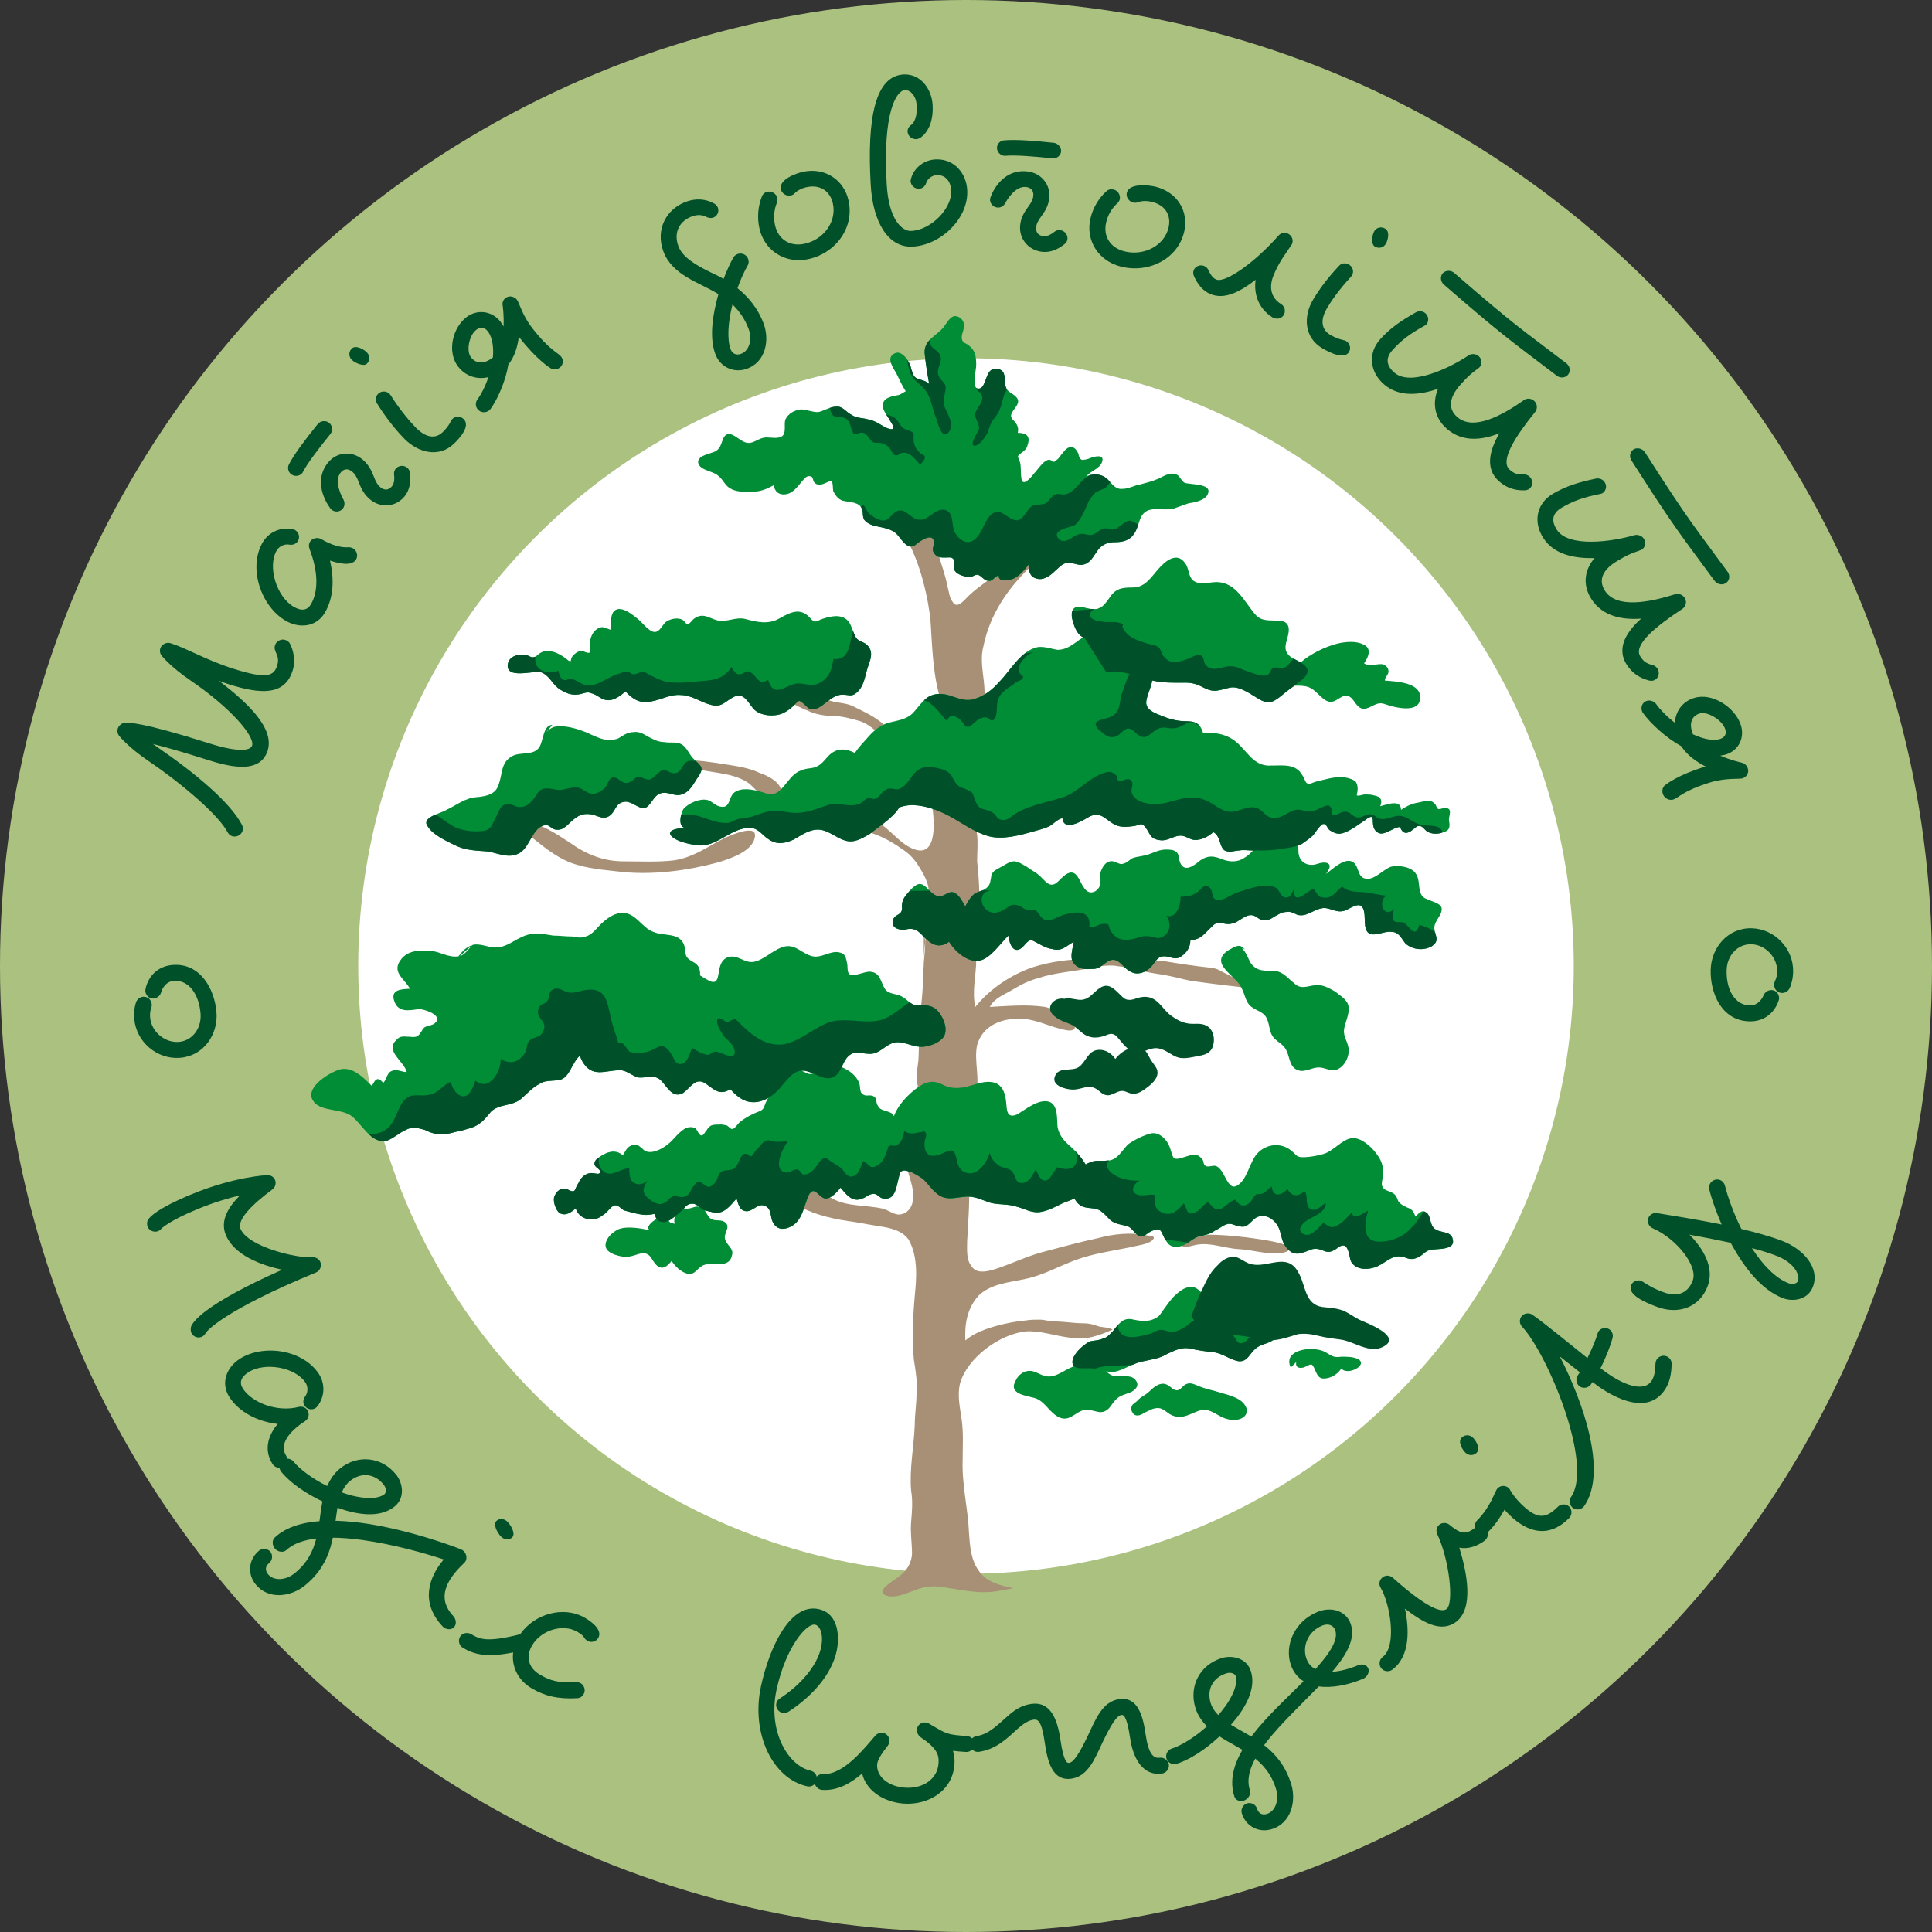
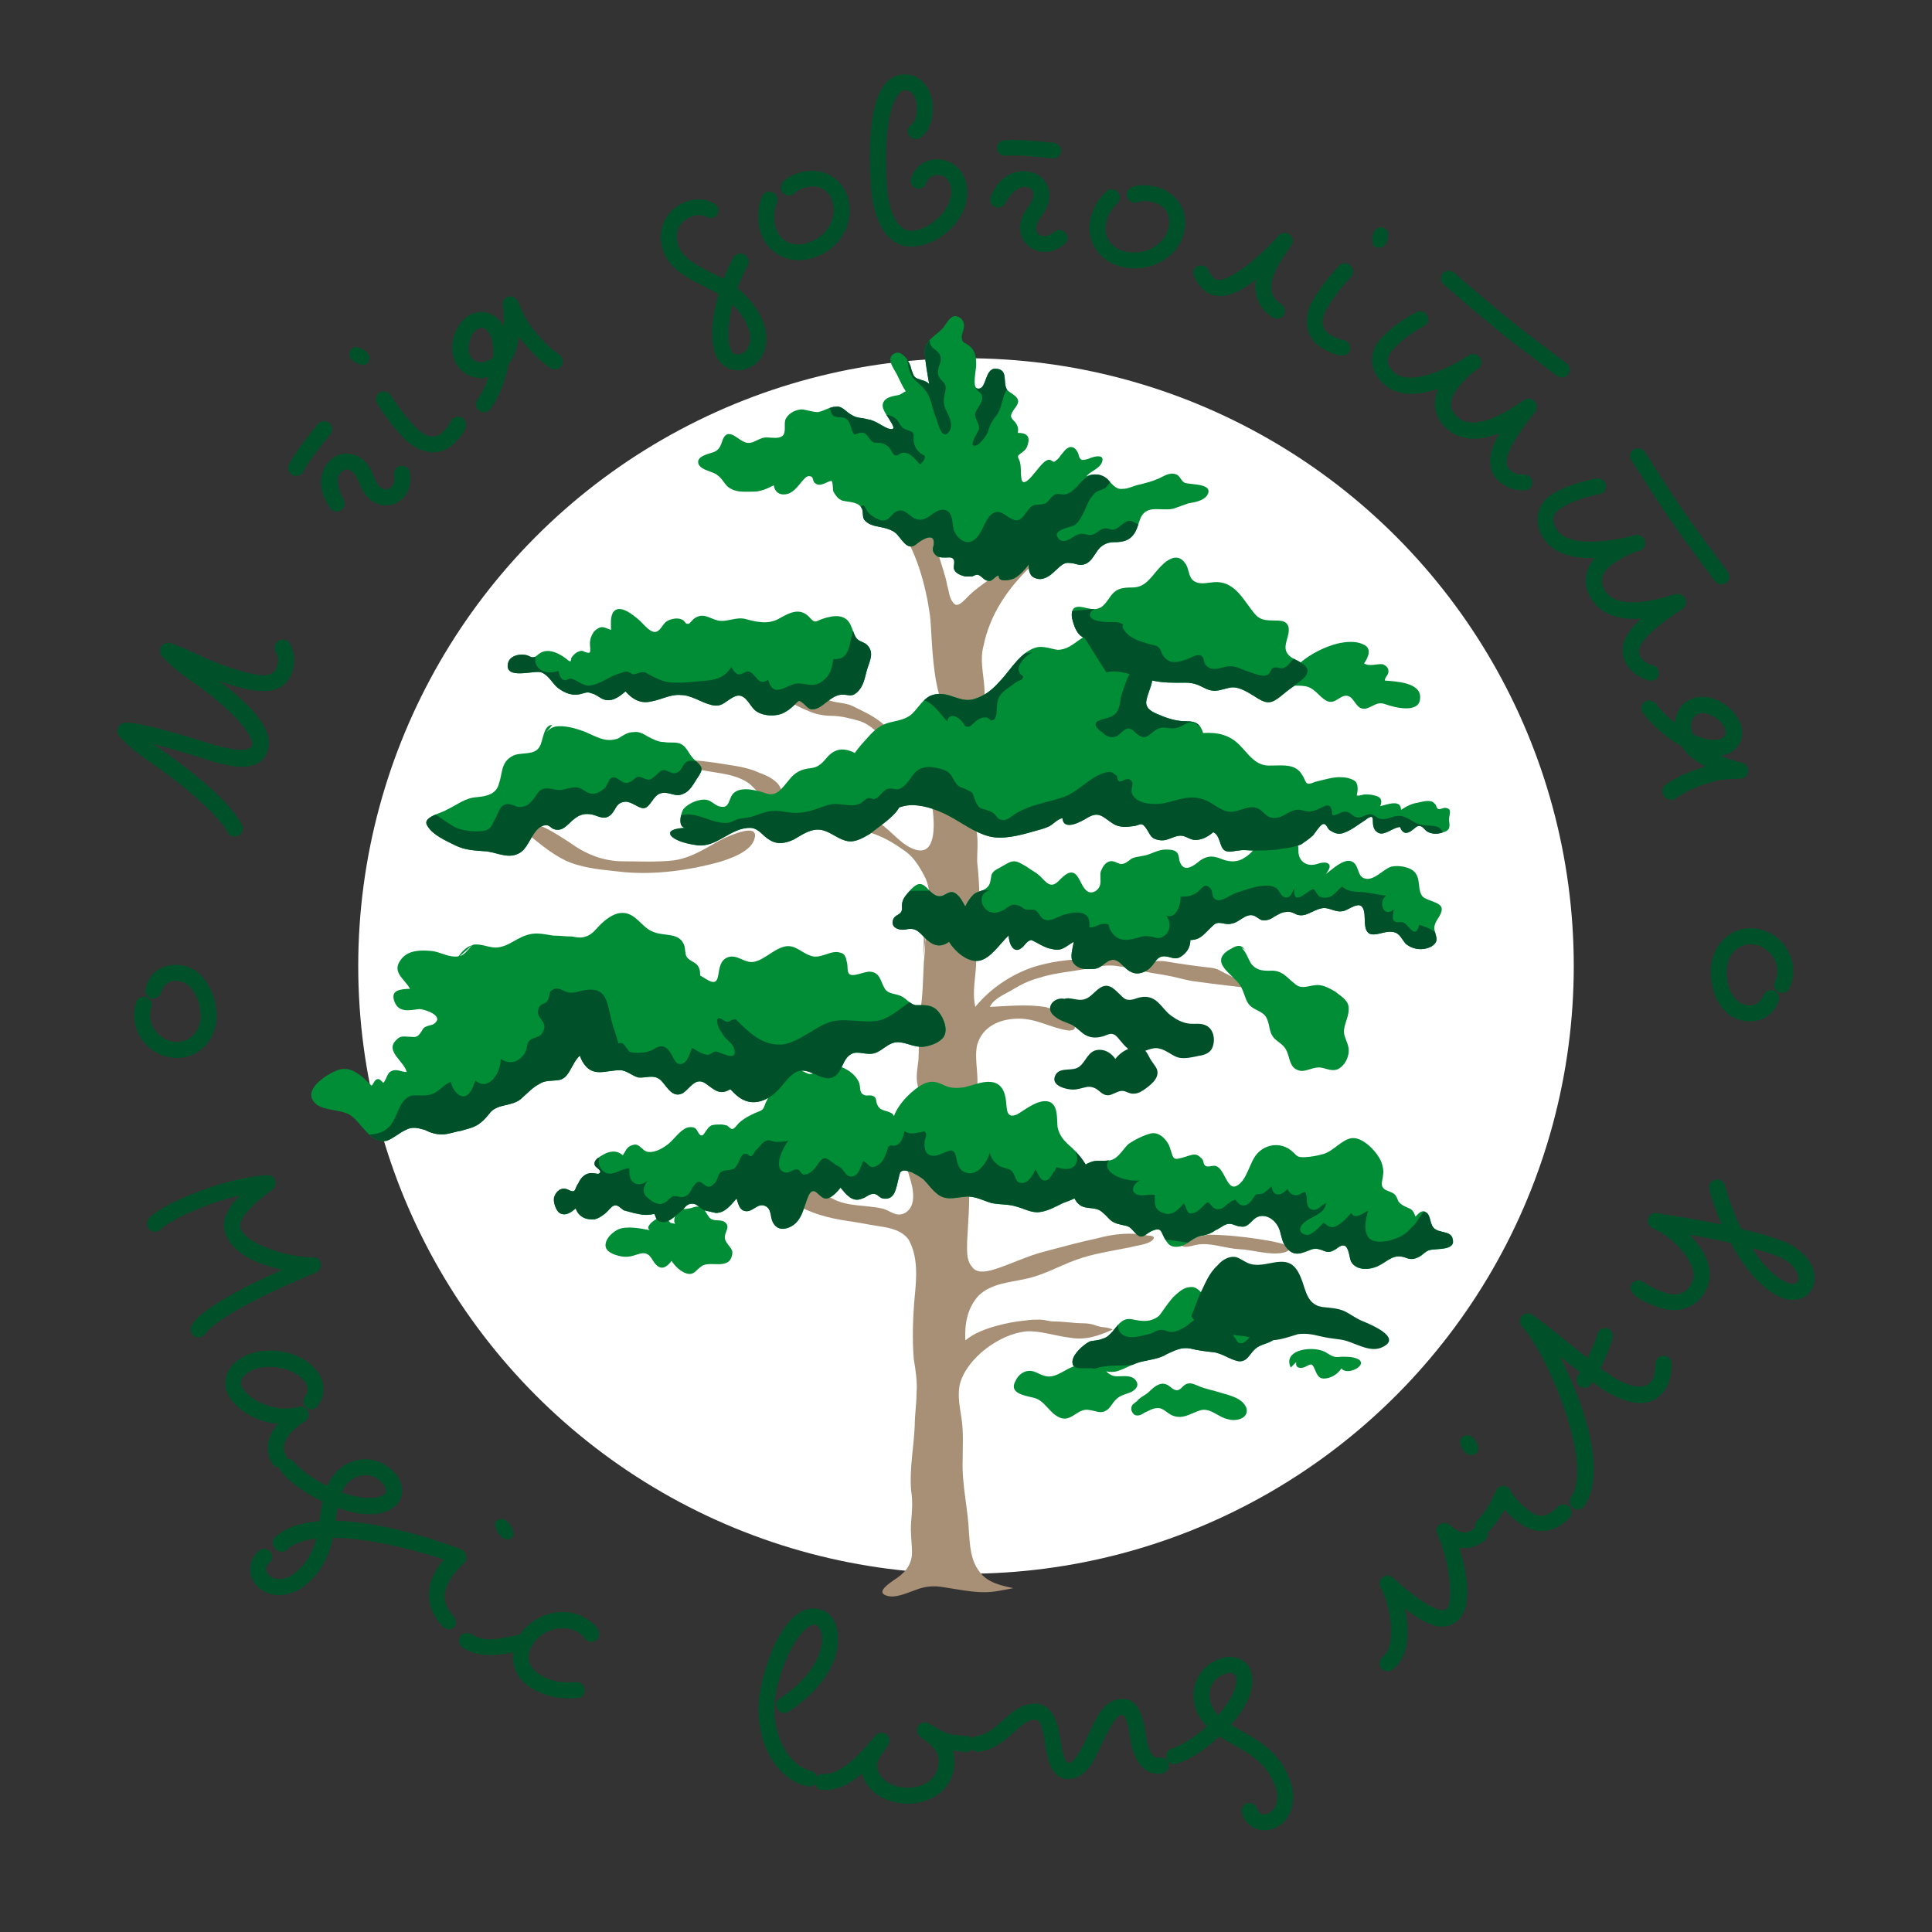
<svg xmlns="http://www.w3.org/2000/svg" id="Layer_1" data-name="Layer 1" viewBox="0 0 640 640">
  <rect x="0" y="0" width="640" height="640" fill="#333333" stroke="none" />
  <defs>
    <style>
      .cls-1 {
        fill: #fff;
      }

      .cls-2 {
        fill: #d8e078;
      }

      .cls-3 {
        fill: #a79075;
      }

      .cls-4 {
        fill: #00512a;
      }

      .cls-5 {
        fill: #abc180;
      }

      .cls-6 {
        fill: #008d36;
      }
    </style>
  </defs>
-   <circle class="cls-5" cx="320" cy="320" r="320" />
  <circle class="cls-1" cx="320" cy="320" r="201.33" />
  <g>
    <path class="cls-2" d="m293.42,339.91c.13-.12.26-.23.38-.35.06.13.07.27.03.41-.15.02-.28,0-.42-.06Z" />
    <path class="cls-3" d="m250.01,277.55c-.9,4.49-8.08,6.89-11.98,8.08-9.88,2.69-20.96,4.19-31.14,3.29-5.09-.6-10.48-.9-15.57-2.4-5.69-1.5-10.48-5.39-14.97-8.98l-3.29-5.69c5.99.9,10.48,3.89,15.57,7.19,5.39,3.89,11.08,6.29,17.97,6.29,5.39,0,11.08.3,16.47-.3,6.59-.9,11.68-4.79,17.07-7.49,1.5-.6,11.08-5.09,9.88,0Zm1.5-21.56c-4.49-2.1-9.28-2.4-14.37-3.29-5.09-.6-11.38-2.1-15.57,1.8l6.89-.3c4.19,1.2,8.38,1.5,12.58,2.4,2.69.6,5.09,1.5,7.19,2.99,2.1,1.8,3.89,4.49,6.59,5.09,2.4.6,5.09-.6,3.89-3.29-.9-2.69-4.49-4.49-7.19-5.39Zm23.96-18.86c2.99,0,6.59.9,9.58,1.8,3.29,1.2,5.99,3.89,8.08,6.59,1.2-.6,3.29-2.1,2.1-3.29-.3-.9-1.5-1.2-2.1-1.8-.6-.6-1.2-1.2-2.1-1.8-2.4-1.8-5.69-3.29-8.68-4.79-2.69-1.2-5.69-.9-8.38-2.1-1.5-.6-2.99-1.5-4.19-2.1-1.2-.3-2.4-.3-3.29-.3l-4.49,3.59c1.8.6,3.59,1.8,5.39,2.4,2.4,1.2,5.39,1.8,8.08,1.8Zm46.41,1.5c4.19-1.8,4.49-7.19,4.19-11.08-.3-4.49-1.5-8.98-.3-13.47,2.1-10.48,8.08-19.16,15.57-26.35-1.2-.6-2.99-1.8-4.49-1.8-2.4,0-4.19,2.4-5.99,3.59-3.59,2.99-7.79,5.39-11.08,8.98-1.2,1.2-2.99,2.99-4.19.9-1.2-1.5-1.2-3.59-1.8-5.39-.6-3.59-2.1-7.19-2.99-10.78-.6-3.29-2.1-6.59-2.99-9.88l-10.48.6c6.12,7.93,9.33,19.94,10.71,29.71,1.06,7.47-.06,40.31,13.84,34.97Zm93.43,88.93c-2.99-1.5-5.69-3.29-8.68-4.79-2.69-1.2-2.99-1.95-5.99-2.25-3.29-.3-11.53-1.5-14.82-2.1-3.29-.3-4.64.45-7.94.15-11.98-1.2-24.25-1.8-35.63,1.8-7.19,2.4-14.37,7.19-19.16,13.18-1.2-5.09.3-10.48.3-15.57,0-5.39.3-10.78.9-16.47.3-5.09,0-10.78-.6-16.17,0-2.99.3-5.99,0-8.68-.3-1.5-.3-2.99-.3-4.19.3-1.5.9-2.99,1.2-4.49.6-3.59-3.59-4.79-6.29-5.69-3.29-1.2-6.89-1.8-10.18-3.29,0,3.29,0,6.29.9,9.58.47,4.24,1.23,15.1-5.87,12.85-4.51-1.43-7.61-5.95-11.44-8.49-1.31-.87-5.4-3.48-6.91-1.71-2.37,2.78,3.49,4.61,5.06,5.14,3.29,1.2,6.29,2.99,9.28,5.09,3.29,2.1,5.09,5.09,6.89,8.38,1.8,3.29,2.1,6.29,1.5,10.18-.21,4.04-.68,8.09-1.06,12.13.04,2.19-.24,4.32-.43,6.43-.3,5.69-.3,11.08-1.2,16.47-.6,5.39-.3,10.78-.6,16.17-.3,2.69-.9,5.39-.3,8.08.3,2.4,2.1,3.89,4.49,4.79,3.89,1.8,12.58,4.49,14.67-1.2,1.8-5.39-.6-11.38.6-16.77,1.8-6.29,7.79-8.68,13.77-8.68s10.48,2.99,16.17,3.89c2.4.3,3.29-.9,1.5-2.99-2.1-2.69-5.69-3.89-8.98-4.79-5.99-.9-12.28-.3-18.27,0,1.5-2.99,5.09-4.19,7.49-5.69,2.99-1.8,5.39-2.99,8.68-3.89,5.39-1.8,11.38-2.1,17.07-3.29,2.99-.6,6.29-1.2,9.28-.6,2.99.3,5.99,1.2,8.98,1.8,2.69.6,5.69.9,8.38,1.5,2.99.6,5.69,1.5,8.68,1.8,6.29.9,12.58,1.5,18.86,2.4Zm-109.3-10.48c.09-1.65.28-3.29.43-4.94-.02-1.22-.11-2.46-.43-3.75v8.68Zm74.26,92.23c-5.39-1.2-11.38-.6-16.77.9-5.69,1.2-11.08,2.69-16.77,4.19-6.29,1.5-11.98,4.49-17.97,6.29-2.4.6-5.39,1.2-6.89-1.2-1.8-2.1-1.5-5.39-1.5-8.08.3-6.29.9-12.28.6-18.86-2.99.6-6.29-2.1-8.68-3.59-2.4-1.5-4.79-3.89-7.79-4.19-.9-.3-2.4-1.2-3.29-.9-1.5.3-.9,2.4-.6,3.59.6,2.4,1.5,4.49,1.8,7.19s0,5.69-2.69,7.19c-2.99,1.5-4.79-.9-7.49-1.5-5.39-1.2-11.68-.6-16.47-3.29-1.5-.9-2.69-1.2-4.49-1.8-1.5-.6-2.69-1.2-4.19-1.5-2.1-.6-3.89-.9-5.69.6l3.59,5.39c5.69,2.99,11.68,4.19,18.27,5.09,3.29.6,6.89,1.2,10.48,1.8,2.69.6,5.39,1.5,7.19,3.89,3.29,5.69,2.69,12.88,2.1,18.86-.6,6.89-.9,14.07-.3,20.96.6,3.59,1.2,7.49.9,11.08,0,3.59-.6,7.19-.6,10.78-.3,7.19-1.8,14.37-1.2,21.56.6,3.59.3,6.89,0,10.48-.3,3.59.3,6.89.3,10.48-.3,4.19-2.69,6.59-5.99,8.68-1.2.9-5.99,3.89-2.69,5.09,2.99,1.2,7.19-.9,9.88-1.8,2.99-1.2,5.99-1.5,9.28-.9,6.29.9,11.98,2.4,18.27,1.2,1.8-.3,3.29-.6,4.79-.9-4.19-.9-8.68-1.8-11.38-5.69-2.69-3.59-2.99-8.38-3.29-12.58-.3-8.08-2.4-15.87-2.1-24.25,0-4.49.3-8.68-.3-13.18-.6-4.19-1.5-8.08-.6-11.98,2.4-8.68,13.18-16.47,21.86-17.37,4.79-.3,9.58,1.5,14.67,2.1,5.09.9,9.28-.6,14.07-2.69-1.5-.9-3.29-.6-5.09-1.2-1.5-.6-2.99-.9-4.79-.9-2.99,0-6.29-.6-9.58-.6-1.5,0-2.99-.6-4.79-.6-1.5,0-2.99,0-4.79.3-3.29.3-6.29.9-9.58,1.8-3.29.9-7.49,2.4-10.18,4.79-.3-5.39.6-10.78,4.49-14.97,4.19-3.89,9.88-4.19,15.27-5.39,5.99-1.2,11.08-4.19,16.77-6.29,5.69-2.1,11.98-2.99,17.97-4.19,2.1-.6,5.99-.9,7.49-2.4,1.2-1.2-.3-1.5-1.5-1.5Zm43.42,2.41c-2.32-.56-4.4-.91-6.82-1.28-5.29-.8-11.05-1.39-16.53-1.43l-9.58,1.8c-.17,3.47,3.72,1.91,5.46,1.56,4.76-.94,9.43,1.2,14.31,1.43,4.37.2,10.11,2.09,14.37,1.2,4.21-.88,1.29-2.68-1.2-3.28Z" />
    <g>
      <path class="cls-6" d="m237.74,157.47c1.8,1.2,2.4,3.59,4.49,4.49,2.1,1.2,5.09.9,7.19.9,2.69,0,4.49-.9,6.89-2.1.3,2.1,1.8,3.29,3.89,2.99,2.4-.3,3.89-2.4,5.39-4.19.6-.6,1.5-2.1,2.69-1.8,1.2,0,.9,1.5,1.5,2.1,1.8,1.8,3.89-.3,5.69-.6.6,1.2.3,2.4.6,3.59.9,1.5,1.5,2.4,2.99,2.99,2.4.6,5.69.3,6.59,2.99.3,1.2,0,2.1.6,3.29.9,1.2,2.4,1.8,3.59,2.1,2.69.6,5.69.9,7.49,2.99,1.8,2.1,3.59,5.39,6.29,2.99,1.8-1.5,6.29-4.19,5.69.3-.3,1.2-.6,1.8.3,2.99.9,1.2,2.1,1.2,3.59,1.2.9,0,2.1-.3,2.69.6.6.9-.3,2.69.3,3.59.6,1.2,2.4,1.8,3.59,2.1h2.1c.3,0,1.2-.6,1.8-.6,1.2,0,2.1,1.8,3.59,2.1,1.5.3,2.4-1.8,3.59-1.8-.3,2.4,3.89,1.5,5.09.9,1.8-.9,3.59-2.99,4.79-4.49,0,1.8.3,3.89,2.4,4.49,2.4.9,4.79-.9,6.29-2.4,1.5-1.2,2.69-2.99,4.79-2.69,2.1,0,3.29,1.2,5.39.3,2.1-.9,2.99-3.29,4.49-5.09,1.5-1.5,2.99-2.1,5.09-2.1s4.19-.3,5.69-1.8c1.8-1.8,2.1-4.19,2.99-6.29,2.1-4.49,6.89-2.1,10.78-2.99,1.8-.6,3.29-1.2,5.09-1.8,2.1-.3,4.79-.9,5.99-2.4,2.99-4.49-5.99-3.59-7.49-4.49-1.2-.9-1.5-2.4-2.69-2.69-2.1-.9-4.49.9-5.99,1.5-2.1.9-3.59,1.2-5.69,1.8-2.1.3-3.89,1.5-5.99,1.5-2.4.3-3.59-1.8-5.09-3.29-2.1-1.8-4.49-1.8-6.89-.9,1.5-1.8,4.19-2.4,5.09-4.49,1.2-2.99-2.4-2.1-3.89-1.5-.6.3-1.8.6-2.69.6-1.2-.6-.9-1.8-1.5-2.69-1.5-2.69-3.59-1.5-4.79.3-.9.9-1.2,1.8-2.1,2.4-1.2,1.2-1.2.3-2.1,0-1.8-.6-4.19,3.29-5.39,4.49-.9,1.2-3.89,4.79-4.19,1.5-.3-1.8,0-4.19-.6-5.69-.6-1.5-.9-1.5.3-2.4,1.2-.9,2.1-1.5,2.4-2.99.9-2.69-.3-3.89-3.29-3.89.3-1.5,0-2.4-.9-3.59-1.2-1.2-1.8-1.8-.9-3.29.6-1.2,2.4-2.69,1.8-4.19-.6-1.5-2.69-2.1-3.59-3.29-1.5-2.4.6-6.59-3.59-6.89-3.89-.3-2.99,6.89-5.99,6.59-2.1,0-.6-6.29-.6-7.79,0-2.99-.3-5.09-2.99-6.89-1.2-.6-1.8-.9-1.8-2.4s1.2-2.99.6-4.79c-.3-1.2-1.8-2.4-3.29-2.1-1.5.6-2.4,2.4-3.29,3.59-2.4,2.99-6.59,4.19-6.29,8.68.3,3.29.9,6.89,1.5,10.18-1.2-1.2-2.4-1.2-3.89-1.8-1.5-.6-1.5-1.8-2.1-3.29-.3-2.1-2.99-6.29-5.39-5.09-3.29,1.5-.3,5.09.6,6.89.9,1.8,1.8,3.89,2.99,5.69l-2.1,1.2c-1.5.3-4.19.6-5.09,2.1-1.5,2.1,1.2,4.79,2.1,6.59,1.2,1.8,1.8,3.29-.9,2.4-2.1-.9-4.19-2.69-6.59-2.99-2.1-.6-3.59-.3-5.39-1.5-1.8-.9-2.99-2.99-5.09-2.69-2.1,0-4.19,1.5-5.99,1.8-2.1,0-3.89-.9-5.69-.9-2.4.3-4.19,1.5-5.09,3.29-.6,1.5.3,4.19-.9,5.39-1.2,1.2-3.89.6-5.39.6-2.1,0-3.59,1.5-5.39,1.8-2.4.3-3.89-1.8-5.99-2.69-2.4-.9-2.99,1.2-3.59,2.99-.9,2.4-2.1,2.69-4.19,3.29-1.8.6-4.19,1.5-3.29,3.59,1.2,2.1,4.49,2.1,6.29,3.59Z" />
      <path class="cls-6" d="m156.59,312.88l-.23.21s.05-.02.07-.03c.06-.06.11-.12.16-.18Z" />
      <path class="cls-6" d="m442.26,328.45c-2.1-1.2-4.19-2.4-6.59-2.1-2.69.3-4.79,1.5-6.89-.6-2.4-1.8-3.59-3.89-6.89-4.19-2.99,0-5.39.3-7.49-2.4-.9-1.5-1.5-3.59-2.99-5.09l1.5.6c-.9-.3-1.2-.9-1.8-1.2-1.5-.6-3.29.9-4.49,1.5-6.29,4.49,3.29,8.38,4.79,12.58,1.2,2.4,1.2,4.79,3.59,6.29,1.8,1.2,3.89,1.5,4.79,3.89.9,2.1.6,4.49,2.4,6.29,1.5,1.5,3.29,2.1,4.19,4.49.9,2.1.9,5.09,3.59,5.99,2.1.9,4.49-.9,6.89-.9,2.1,0,3.89,1.5,6.29.6,2.4-1.2,3.89-4.19,3.59-6.89-.3-2.4-1.8-3.89-1.5-6.29s1.8-4.79,1.5-7.49c-.3-2.4-2.69-3.59-4.49-5.09Z" />
      <path class="cls-6" d="m395.51,192.49c-1.96-1.31-1.54-4.27-2.96-5.97-2.69-3.89-6.59-.6-8.68,1.8-2.69,2.99-4.49,6.29-8.68,6.29-3.59,0-5.69.3-7.79,3.59-2.1,2.99-3.29,4.19-7.19,3.29-3.29-.9-5.69-.9-5.09,3.29.56,2.23,1.44,5.17,3.73,6.3-.45.28-.9.58-1.33.89-2.1,1.5-4.19,3.29-7.19,3.29-2.1-.3-4.19-1.2-6.59-.9-5.69,1.2-8.98,7.79-12.88,11.68-2.1,2.4-4.79,4.49-7.79,5.39-2.4.9-4.49.3-7.19-.6-2.4-.9-5.09-1.5-7.79-.3-2.4,1.2-3.89,3.89-5.99,5.99-2.1,1.8-4.49,2.1-6.89,2.69-2.99.6-5.39,2.4-7.49,4.79-1.63,1.81-3.24,3.51-4.54,5.42-3-1.47-6.01-1.92-8.93,1.16-1.8,2.1-2.99,3.59-5.69,3.89-2.99.3-5.09,1.2-7.19,3.89-2.1,2.4-3.89,5.69-7.48,4.49-2.86-.95-7.8-2.39-10.54-.4-2.26,1.64-1.2,5.73-5.1,4.67-1.43-.39-2.49-1.76-3.9-2.1-2.49-.6-6.18.98-7.86,2.87-.87.98-2.31,6.34.75,6.34-1.2,0-6.29.3-5.09,2.4,1.5,2.1,6.29,2.99,8.38,3.29,6.89,1.2,11.38-5.99,18.27-5.69,2.69.3,3.89,2.69,5.99,3.89,2.69,1.8,5.39,1.2,8.08,0,2.69-1.5,5.39-3.59,8.68-3.29,2.99.3,5.39,2.69,8.38,3.59,2.99.9,5.39-.6,8.08-2.1,2.99-2.4,6.29-4.49,8.68-7.19.46-.52.85-1.1,1.19-1.69,1.48-.49,3.03-.84,4.81-.75,4.1.21,8.13,1.69,11.72,3.6,4.36,2.31,8.4,5.48,13.25,6.74,4.55,1.19,10.33-.38,14.75-1.65,1.62-.47,3.46-.89,4.99-1.6,1.46-.68,3.04-2.65,4.56-2.72.4,4.49,6.51.86,8.26-.19,3.91-2.34,5.2-.13,8.53,2,2.06,1.31,4.49,1.08,6.85.76,1.9-.25,2.42-1.39,3.71.25,1.91,2.44,1.48,4.04,5.14,4.45,2.83.32,5.07-2.24,7.87-1.31,1.43.47,2.34,1.32,3.99,1.21,2.21-.16,3.98-1.23,5.62-2.58,2.7,1.27,1.82,6.08,4.66,6.37,1.2.3,2.69-.3,3.89-.3,1.5-.3,2.99,0,4.49,0,.05,0,.09,0,.14,0-.84.91-1.73,1.78-2.83,2.4-2.1,1.5-4.79,1.5-7.19.6-2.99-1.2-4.79-1.5-7.49.3-1.8,1.5-5.09,4.19-6.59.9-.6-1.2-.3-2.69-1.2-3.59s-2.4-.9-3.59-.9c-2.99,0-5.09,1.8-7.79,2.1-1.2.3-2.4.3-3.59.9-1.2.9-2.1,1.8-3.59,1.8-1.2-.3-2.4-1.2-3.59-.9-1.5.3-2.4,1.8-2.99,3.29-.6,2.1.9,4.79-1.8,6.59-3.29,1.8-4.49-2.69-5.69-4.49-2.1-3.59-4.79-.6-6.59,1.2-2.99,2.99-4.49-.6-6.89-2.4-1.2-.9-2.4-1.5-3.59-2.4-1.2-.6-2.69-1.8-4.19-1.8s-2.99,1.2-4.19,1.8c-1.5.9-2.69,1.2-3.29,2.69-.3,1.5-.3,3.29-1.5,4.19-1.2,1.2-2.99,1.2-4.19,2.1-1.32,1.13-2.25,2.62-3.01,4.16-.89-1.49-1.49-2.97-2.98-4.16-1.5-1.2-2.69-.3-3.89.3-2.1,1.2-3.59,0-5.09-1.5-2.4-2.69-3.59-2.69-5.99-.3-1.8,2.1-3.29,3.29-2.99,6.29,0,2.4-2.4,1.8-2.99,3.89-.9,2.99,2.99,3.59,4.79,2.99,3.59-.6,4.49,2.1,6.89,3.89,2.1,1.8,4.49,2.1,6.89.3,1.8,2.99,5.99,6.89,9.88,6.29,3.89-.6,7.19-5.99,9.88-8.38,0,2.4,1.5,6.29,4.19,4.19,1.2-.9,1.8-2.4,3.29-2.69,2.1.9,4.49,2.69,6.89,2.99,3.29.9,4.49-.9,7.19-2.4-.6,3.59-2.1,6.89,2.1,8.68,1.5.6,3.29.3,4.79.3,2.1-.3,2.99-1.8,4.79-2.69,2.1-.9,3.29.3,4.79,1.8,1.2,1.2,2.69,2.4,4.49,2.4,2.1,0,3.89-1.2,5.09-2.69s1.8-2.99,3.89-2.99,3.59,1.5,5.69,0c1.8-1.2,2.99-2.99,2.99-5.39,3.59,0,4.79-2.4,7.19-4.49,2.1-2.4,3.89-.3,6.29-.9,2.69-.3,4.79-3.59,7.49-2.69.9.3,1.8,1.2,2.69,1.5,1.5.3,2.99-.3,4.19-1.2,1.2-.6,2.4-1.5,3.89-1.5,1.2-.3,2.4.3,3.59.9,2.99.9,5.09-1.5,8.08-2.1,2.4-.6,4.49,1.5,7.19.9,1.8-.3,5.39-3.59,6.59-.9,1.2,2.4-.3,6.89,2.1,8.38,2.1.9,5.09-.9,7.19-.6,2.69,0,3.29,2.1,4.79,3.89,2.4,2.1,5.99,2.4,8.68.9,2.69-1.8,1.2-3.29.9-5.69-.3-2.69,2.69-4.49,2.4-6.89-.3-2.1-4.79-2.4-6.29-3.89-1.8-2.1-.6-5.39-2.4-7.79-1.5-2.1-5.69-2.69-8.08-2.1-2.69.9-5.69,4.79-8.68,3.89-2.69-.6-1.8-4.79-4.49-5.69-2.69-.9-6.29,2.69-8.38,4.19.6-.9,1.8-2.4.9-3.29-.9-.9-2.99-.3-3.89,0-2.69.9-5.39-.3-5.99-2.99-.29-1.14-.05-2.27-.29-3.15.4-.14.81-.25,1.18-.44,1.2-.9,2.69-1.8,3.89-2.99.9-1.2,1.8-2.69,2.99-3.59,1.5-.6,1.5,1.5,2.69,2.1,1.5.9,2.4,1.2,3.89.9,2.99-.9,5.39-2.99,7.79-4.49.3-.3,1.5-1.2,2.1-.9.3.3.3,1.2.3,1.8,0,.9.3,2.4,1.2,2.99,2.1,2.1,5.39-1.5,7.79-1.5.9,2.4,2.4,2.4,4.19.9.9-.6,1.5-1.5,2.4-1.2.9,0,1.5,1.2,2.4,1.8,1.5.9,3.59.9,5.09.3,2.69-.6,2.4-2.1,2.1-4.19,0-1.5,1.2-3.59-.9-3.89-.9-.3-1.8.6-2.69.3-.6-.3-.6-1.5-1.2-1.8-1.2-1.5-3.89-.6-5.39-.3-2.1.3-3.89,1.2-5.69,2.4,0-3.59-4.49-1.8-6.89-1.2.9-2.1,0-3.29-2.1-3.59-.9-.3-1.8-.3-2.99-.3-.9,0-1.8.6-2.69.3.3-1.5.6-2.99-.3-4.49-.9-.9-2.99-1.5-4.49-1.5-2.69-.3-6.29.9-8.98,1.5-1.5.6-2.69,1.2-3.29-.3-.41-.83-.56-1.37-.99-1.92-2.15-3.87-6.38-3.17-10.38-3.17-5.09.3-7.19-3.59-10.48-6.89-3.29-3.29-7.19-4.19-11.98-3.89-.9-2.99-2.4-3.89-5.39-3.89s-5.39-.6-8.38-1.8c-2.1-.9-5.09-1.8-5.09-4.49.25-2.49,1.67-4.79,1.99-7.21,3.79.85,7,.73,11.09.72,2.28,0,3.97.58,5.98,1.64,3.62,1.91,5.18.73,8.7,0,3.09-.65,6.81,2.12,9.37,3.66,2.99,1.8,4.49,1.5,7.19-.6,1.71-1.42,3.15-2.57,4.83-3.71,1.6-.03,3.18-.01,4.45.41,2.69.9,4.19,3.89,6.59,4.79,2.69.9,4.19-2.4,6.59-1.8,2.4.6,2.69,4.79,5.99,4.19,2.4-.6,3.59-2.4,6.29-1.5,3.29,1.2,11.68,3.29,11.68-2.1.3-5.09-8.08-5.39-11.68-5.69,0-1.2,1.2-1.8,1.2-2.99s-.6-1.8-1.8-2.4c-1.8-.3-4.49.9-6.29-.3,1.5-2.1,2.69-5.09-.3-6.29-2.4-1.2-5.69-.9-8.38-.3-4.21,1.05-8.82,3.31-12.33,6.27-1.16-.69-2.47-1.27-3.24-1.78-3.02-2.35-1.38-4.76-.81-7.72.51-2.67-.39-4.22-3.28-4.35-2.92-.14-5.6.33-7.64-1.98-3.62-4.13-6.3-10.54-12.6-10.78-2.4-.09-5.53,1.15-7.74-.33Z" />
      <path class="cls-6" d="m481.18,410.2c-.9-2.99-5.69-1.2-6.89-4.49-.6-1.2-.6-3.59-2.1-4.19-1.2-.9-2.4.6-3.29,1.5-.6-1.5-.9-2.4-2.69-2.99-1.2-.6-2.1-.9-2.99-2.1-.6-1.5-.9-2.4-2.4-2.99-1.2-.6-2.4-.6-2.99-2.1-.3-1.2.3-2.4.3-3.59.3-1.2,0-2.4-.3-3.59-.95-3.49-6.29-9.24-10.16-8.62-3.22.51-5.95,4.28-9.28,5.24-1.86.54-4.21.97-6.13,1.05-2.93.13-2.5-.56-4.59-2.24-3.44-2.76-8.37-2.17-11.29,1.15-2.51,2.86-3.29,8.88-6.76,10.6-3.18,1.59-3.85-5.67-6.88-6.6-.89-.28-2.51.48-3.31.03-.96-.55-.59-1.73-1.26-2.41-1.77-1.78-2.4-1.65-5-.82-5.01,1.6-4.28,1.05-5.65-2.96-.82-2.43-3.51-5.31-6.35-4.6-2.39.6-5.39,2.1-7.48,3.59-2.1,2.1-3.59,5.39-6.89,5.39-2.1.3-3.59-.3-5.69.6-.52.17-1,.43-1.46.73-1.3-2.23-3.18-4.3-4.82-5.82-2.1-1.8-3.89-3.59-4.49-6.59-.3-2.4.3-7.19-2.69-8.38-3.59-1.2-8.08,2.69-10.78,4.19-3.59,1.5-3.29-1.8-3.59-4.19-.3-3.29-1.5-6.29-5.09-6.59-2.99-.3-5.99,1.2-8.98,1.8-2.4.3-4.19.3-6.29-.6-2.4-1.2-4.19-1.8-6.89-.6-3.54,1.77-8.31,6.31-9.91,10.74-.1-.18-.15-.38-.27-.56-1.5-1.5-4.19-.9-5.09-2.99-.6-.9-.3-1.8-.9-2.69-.9-.9-2.1-.6-2.99-.6-2.69-.6-1.5-2.69-2.4-4.49-.87-2.08-3.14-3.93-5.66-4.91.82-1.69,1.55-3.52,3.26-4.37,2.1-1.2,5.09.6,7.79-.3,2.69-.9,4.49-3.59,7.49-3.59s5.39,1.8,8.68,1.5c2.1-.3,5.09-1.2,6.59-3.29,1.5-2.4,0-6.29-1.8-8.38-2.1-2.4-4.49-2.1-7.49-2.1-1.8-.3-2.99-2.1-4.79-2.99-1.8-.9-4.19-.6-5.39-2.4-1.5-2.4-1.5-5.39-4.79-5.69-1.8-.3-5.99,2.1-7.19.6-.6-.9-.3-2.69-.6-3.59-.3-1.5-.6-2.99-2.1-3.29-3.29-1.2-6.59,2.4-10.18.9-3.29-1.2-5.39-4.19-9.28-2.69-3.17,1.06-6.08,4.23-9.34,4.8-3.09.54-5.47-2.69-8.61-1.5-5.05,1.9-.83,11.12-7.19,7.19-.63-.39-1.28-.8-1.94-1.19.01-.69-.02-1.37-.21-2.03-.77-2.66-3.18-2.3-4.33-4.29-.45-.78-.38-2.59-.71-3.58-1.5-4.49-6.59-2.99-10.18-4.49-4.19-1.5-5.99-6.89-11.08-6.29-2.4.3-4.79,2.1-6.59,3.89-1.5,1.5-2.69,3.29-4.79,3.89-1.5.6-2.99.3-4.49,0-2.1,0-4.19-.3-6.29-.3-2.1-.3-4.49-.9-6.89-.6-2.4.3-4.49,1.5-6.59,2.69-2.1,1.2-4.19,2.1-6.59,1.8-2.1-.3-4.19-1.2-6.29-.9-.17.04-.3.13-.46.18-1.36,1.42-2.51,3.21-4.12,3.62l4.05-3.6c-1.97.63-3.31,2.07-4.5,3.69-3.45.46-5.83-1.51-9.05-1.8-3.59-.3-7.49-.3-9.88,2.69-3.43,4.28.94,6.37,2.89,9.84-2.82.15-6.66.2-5.18,4.21,1.38,3.76,4.88,2.96,8,2.53,1.39-.19,8.1,1.94,5.67,4.38-1.2,1.5-3.59.6-4.49,2.69-1.2,1.8-1.5,2.4-3.89,2.1-2.1,0-3.29-.6-4.79,1.2-3.59,3.59,2.69,6.89,3.59,10.48-1.8,0-3.29-1.2-5.09-.3-1.5.6-1.5,2.69-2.69,3.89-.6-.6-1.2-1.5-2.1-1.2-.9.3-1.2,1.8-1.8,2.1-3.29-3.29-7.19-7.19-11.98-4.79-2.99,1.2-9.88,5.69-7.49,9.58,2.1,3.89,8.98,2.69,12.58,5.09,3.59,2.4,6.59,9.58,11.98,8.38,2.4-.9,4.19-2.69,6.29-3.59,2.1-1.2,4.19-.6,6.29,0,1.8.9,3.59,1.5,5.69,1.5s4.19-.9,6.29-1.2c1.8-.6,3.89-.9,5.69-2.1,1.8-1.2,2.99-2.69,4.19-4.19,2.69-2.69,6.89-1.8,9.88-4.19,2.1-1.8,3.89-3.89,6.29-5.09,1.8-1.2,3.89-.9,5.99-1.2,3.95-.26,4.43-5.61,7.34-8.12.24.66.49,1.31.83,1.9,3.25,5.63,7.51,2.93,12.5,2.93,2.1,0,3.89,1.8,5.99,2.4,2.69.3,5.09-1.2,7.49.9,2.1,2.1,3.89,6.29,7.49,4.19,2.4-1.8,4.19-5.39,7.49-2.99,2.99,2.1,4.49,3.89,8.08,1.8,2.4,2.69,5.09,4.79,8.98,4.19,1.29-.22,2.44-.72,3.51-1.33-.27.54-.54,1.09-.82,1.63-.6,1.5-.6,2.1-1.8,2.69-2.4.9-4.79,2.1-6.59,3.59-.9.6-1.8,2.4-2.69,2.4-.6,0-1.2-.9-1.8-1.2-.3,0-1.2-.3-1.8-.3-1.2,0-2.4,0-3.29.3-.6.3-1.2.9-1.5,1.5-.6.6-.9,1.5-1.5,1.8-1.2.3-1.5-1.8-2.4-2.4-1.2-.6-2.69-.3-3.59.3-2.4,1.5-3.89,4.19-6.29,5.69-2.1,1.5-5.69,2.99-7.49.9-1.5-1.2-1.8-1.8-3.59-1.2-1.8.6-2.1,2.1-2.99,3.29-1.8-1.5-3.59-1.5-5.69-.6-1.2.6-4.19,2.1-3.59,3.89.3.9,2.1,1.5,1.8,2.4-.3.9-1.5.3-2.4.3-2.1-.3-3.89,1.2-4.79,3.29-1.5,2.1-.6,3.59-3.59,2.1-2.1-.9-3.89.6-4.49,2.69-.3,1.5.6,4.19,1.8,5.09,2.1,1.2,3.89-.3,5.39-1.5.9,2.69,3.29,3.89,6.29,3.59,1.2-.3,2.1-.9,3.29-1.8.9-.6,2.1-2.4,2.99-2.69,1.2-.6,2.4.9,3.29,1.5,1.2.3,2.1.6,3.29.9,2.69.6,4.19.9,6.89.3.29.58.44,1.15.72,1.63-1.55.86-3.83,2.84-2.22,3.76-2.99-.6-7.49-1.5-10.48-.3-1.8.9-3.89,2.69-4.19,4.79-.3,2.1,1.5,2.99,2.99,3.59,1.8.6,3.29.9,5.09.6,1.8-.3,3.89-1.5,5.39-.9,1.8.6,2.1,2.99,3.89,4.19,1.8,1.2,3.29-.3,4.49-1.8,1.2,1.8,2.99,3.59,5.09,4.19,2.4.6,2.99-1.2,4.79-2.4,2.69-2.1,9.28,1.5,10.18-3.89.6-2.1-2.1-3.29-2.4-5.39-.3-1.8,1.8-3.59.3-5.09-1.5-1.5-3.59-.3-5.09-1.5-.79-.63-1.26-1.77-1.91-2.65,1.17.29,2.57.57,3.71.86,2.99,0,4.79-2.4,6.89-4.79.6,1.8.9,3.89,2.99,4.19,2.4.3,3.89-2.69,6.29-1.8,2.4.9,1.8,3.59,2.69,5.39,1.2,2.4,3.29,2.69,5.39,1.8,4.49-1.8,4.79-6.89,6.59-10.78,1.8-3.29,3.29.9,5.39,1.2,1.8.3,4.19-2.4,5.09-3.59,1.8,2.1,3.89,5.09,7.19,3.59,1.2-.3,1.8-1.2,3.29-1.5,1.8-.3,2.1,1.2,3.59,1.5,3.59.6,4.19-2.69,4.79-5.09.3-1.2.6-2.69.9-3.59,1.17-1.17,2.35-.34,3.8-.02,1.41.72,2.8,1.47,3.98,2.42,1.5,1.5,2.69,3.29,4.19,4.49,2.99,2.69,5.99,1.5,9.58,1.2,3.29-.3,5.69,1.2,8.68,2.1,2.99.6,5.69.3,8.38,1.2,2.4.6,4.79,2.1,7.49,1.8,2.69-.3,5.39-1.8,7.79-2.99,1.25-.47,2.57-.94,3.86-1.54.45.89,1.04,1.68,1.84,2.23,2.16,1.49,4.92.43,7.06,2.09,2.99,2.32,2.55,3.58,6.68,4.41,2.71.55,2.58.55,4.52,2.68,2.38,2.62,3.27.35,5.43-.6,3.83-1.68,2.85.67,5.05,3.59.9,1.5,2.4,1.8,4.19,1.5,2.99-.6,4.49-3.29,7.79-3.59,1.5-.3,2.99-.9,4.19-1.8,1.5-.6,2.99-2.1,4.49-2.1s2.4.9,3.89.9c2.51.5,3.56-2.43,5.55-3.2,2.69-1.05,5.4.71,6.73,3.11,1.19,2.15,1,4.67,2.54,6.75,2.75,3.72,5.22,2.15,8.84.83,1.5-.3,2.4,0,3.89.6,1.5.6,2.4.3,3.89-.6.9-.6,2.1-1.8,3.29-.9,1.2,1.2,1.2,3.89,1.8,5.09,1.8,2.99,5.99,2.69,8.68,1.5,3.29-1.5,5.09-4.19,8.98-2.99,1.5.6,2.69.9,4.49,0,1.5-.6,2.4-2.1,3.89-2.4,2.1-.6,8.98.3,7.49-3.89Zm-259.02-5.09c-.22-.22-.46-.46-.71-.69.44-.22.88-.48,1.31-.81.29-.21.57-.44.86-.66-.33.89-.41,1.86.04,2.46l-1.5-.3Zm5.99-4.79c-.64.16-1.2.16-1.72.2.87-1.15,1.77-1.99,3.51-1.7.59.15,1.11.52,1.63.92-.23-.03-.46-.06-.73-.03-.9,0-1.8.6-2.69.6Zm38.93-44.92c-.55-.24-1.06-.49-1.57-.72.49-.03,1.01-.02,1.57.13.73.15,1.49.44,2.25.77-.65.27-1.37.32-2.25-.17Z" />
      <path class="cls-6" d="m179.35,222.75c2.4.9,3.59,3.59,5.39,5.09,2.4,1.8,4.79,2.69,7.49,2.1,1.2-.3,2.4-.9,3.59-.3,1.5.3,2.4,1.2,3.59,1.8,2.99,1.5,5.69-.6,7.79-2.4,2.4,2.69,5.09,4.19,8.68,3.29,3.29-.6,6.29-2.4,9.58-2.1,3.59,0,6.59,2.4,10.18,3.29,3.59.9,4.49-1.2,7.49-2.69,3.35-1.67,4.83,2.18,6.56,4.05,2.15,2.33,6.9,2.64,9.66,1.38,1.41-.64,2.68-1.64,3.8-2.75,1.52-1.5,1.35-1.85,3.08-.39,1.28,1.08,1.75,2.2,3.74,1.76,1.67-.37,3.17-1.84,4.44-2.76,1.44-1.03,2.71-1.94,4.54-2.01,1.97-.07,3.06.88,4.8-.63,2.54-2.22,2.68-5.19,3.62-8.15.83-2.61,2.22-5.2-.04-7.58-1.2-1.27-2.92-1.12-3.8-2.59-1.6-2.69-1.4-6.35-5.58-7-1.63-.25-3.86.3-5.39.81-2.15.71-2.47,1.72-4.14-.2-3.32-3.81-6.83-1.82-10.35.15-3.57,2-7.28,1.18-11.05.15-3.22-.88-6.38,1.2-9.32.45-2.92-.74-4.77-2.75-7.84-.55-.42.3-1.29,1.56-1.74,1.65-1.23.24-1.03-.75-2.04-1.3-1.49-.82-3.77-.39-5.21.5-1.48.91-2.15,3.63-4.1,3.52-1.75-.1-3.86-2.91-5.08-3.97-1.8-1.5-6.59-5.69-8.68-2.4-.9,1.8-.6,3.89-.6,5.69-1.2-.3-1.8-.9-2.99-.9-.9,0-1.8.6-2.69,1.5-1.2,1.8-1.5,3.29-1.2,5.39,0,1.5,0,1.8-1.2,1.5-1.2-.3-1.2-.9-2.69-.3-.9.3-1.8,1.2-2.4,2.1,0,.3,0,.6-.3,1.2l-.6-.3c-2.4-2.1-6.59-4.49-9.58-2.4-.6.3-1.2,1.2-1.8,1.2-.9.3-1.5-.3-2.4-.6-2.1-.6-5.69,0-6.29,2.69-1.2,5.69,8.98,2.1,11.08,2.99Z" />
      <path class="cls-6" d="m150.6,279.94c3.59,1.8,6.89,1.8,10.78,2.1,3.89.6,7.49,2.69,11.08.3,2.99-1.99,4.05-7.99,7.68-8.89,2.06-.51,2.1,1.03,3.81,1.35,2.55.47,3.81-1.41,5.57-2.94,1.99-1.72,3.41-2.44,6-2.15,2.14.24,4,1.91,6.05.75,2.61-1.47,1.98-4.65,5.62-4.88,2.09-.13,4.53,2.45,6.29,2.11,1.92-.37,2.87-3.96,5.09-4.8,2.54-.96,4.65.99,6.9.38,3.26-.88,4.16-3.64,5.93-6.12,2.15-3.01.55-3.56-1.77-5.91-1.66-1.69-2.28-4.56-5.08-5.12-1.5-.3-2.99,0-4.49-.3-2.1,0-3.59-.9-5.39-1.8-1.5-.9-2.99-1.8-4.79-1.5-2.1,0-3.59,1.2-5.09,2.1-4.19,1.5-7.19-.6-10.78-2.1-2.99-1.2-7.19-2.4-10.18-1.8-1.2.3-2.4,1.2-3.29,2.4l2.4-2.99c-2.99,0-2.99,5.39-4.19,7.19-1.8,3.29-6.59,1.5-9.28,3.29-3.59,2.1-2.99,5.69-4.19,8.98-.9,3.59-4.19,4.19-7.49,4.49-3.89.3-6.59,2.69-9.88,4.19-1.8,1.2-8.38,2.4-6.29,5.39,1.8,2.99,5.99,4.79,8.98,6.29Z" />
      <path class="cls-6" d="m416.5,426.37c-2.69-2.69-6.59-.3-8.98,1.8-3.29,2.4-5.69,3.59-8.98.6-1.2-1.2-2.4-2.69-4.19-2.4-1.64,0-3.11.99-4.37,2.09,0,0,0,0,0,0-.3.26-.58.51-.86.77-.15.14-.29.27-.44.43-.1.1-.22.21-.31.3l.09-.05c-1.92,2.14-3.88,5.33-4.58,6.03-2.69,2.1-5.39,1.8-8.38,1.2-3.29-.9-4.79,1.2-6.89,3.89-.9.9-1.8,2.1-3.29,2.4-1.2.6-2.69.6-4.19.9-2.1.9-6.89,5.09-5.69,7.79.07.2.2.36.36.5-.12.04-.24.05-.36.1-3.19,1.2-6.19,4.19-9.58,2.99-1.6-.4-2.99-1.6-4.79-1.6-2,0-3.79,1.4-4.59,3.19-2.59,4.39,3.2,4.99,6.19,5.79,3.59,1,4.99,5.19,8.58,6.59,3.79,1.4,5.79-3.39,9.58-2.6,1.8.2,3.59,1.2,5.19.4,1.8-.8,2.4-2.79,3.79-3.99,1.4-1.4,3.19-1.6,4.99-2.4,1.4-.8,2.6-2,1.6-3.59-1.2-2-3.79-1.6-5.59-1.6-2.07.17-3.12-.44-4.39-1.63,1.17.23,2.37.33,3.69-.06,2.99-.9,5.39-2.69,8.68-3.29,2.69-.6,5.39-.9,7.79-2.4,2.69-1.2,4.79-2.4,7.79-1.8,2.4.6,4.79.9,7.49,1.2,2.99.3,5.39,2.4,8.38,2.99,2.99.3,3.59-2.4,5.69-4.19,2.1-1.8,5.39-1.5,6.89-3.89,2.1-3.29-.9-5.99-2.69-8.38s-1.2-5.69-3.59-8.08Z" />
      <path class="cls-6" d="m404.53,461.41c-2.69-.9-5.09-1.2-7.79-2.4-1.5-.6-2.69-1.2-4.19-.3-.9.6-1.8,2.1-2.99,1.8-1.5-.3-2.1-1.8-3.89-2.1-1.8-.3-3.59,1.2-4.79,2.4-1.5,1.5-2.99,1.8-4.19,3.29l-1.5,1.2c-.6.9-.6,1.8,0,2.69.9,1.5,2.69.9,3.89,0,1.5-.6,2.99-1.8,5.09-1.5,1.5.3,2.69,1.8,4.19,2.4,3.59,1.5,6.29-.9,9.58-1.8,3.29-.6,5.69,2.4,8.68,2.99,2.4.9,7.19,0,6.29-3.59-1.2-3.29-5.39-4.19-8.38-5.09Z" />
      <path class="cls-6" d="m449.44,450.03c-1.5-.6-3.29-.6-5.09-.6-2.4.3-2.69,0-4.79-1.2-3.59-2.69-14.97-1.5-11.98,4.79l1.8-1.8c-.3,1.8.9,2.1,2.4,1.8,2.4-.9,2.69-2.1,3.89.9.9,2.1,1.5,2.99,3.59,2.69,2.1-.3,3.89-1.5,5.09-3.29,2.1,2.69,9.58-1.5,5.09-3.29Z" />
    </g>
    <g>
      <path class="cls-4" d="m383.96,347.34c2.42.45,4.24,2.42,6.51,3.02,2.12.45,4.54-.15,6.66-.6,2.12-.3,4.09-1.06,4.69-3.32.76-2.26.15-5.44-2.12-6.64-1.82-1.06-4.09-.45-6.05-.75-1.97-.3-3.79-1.21-5.45-2.42-1.82-1.21-3.03-3.17-4.69-4.68-1.97-1.81-4.09-2.11-6.66-1.36-.91.3-1.97.75-3.03.6-1.06,0-1.82-.75-2.57-1.51-1.67-1.51-3.48-3.93-6.05-2.87-2.42,1.06-3.63,3.62-6.06,4.23-1.97.6-4.09-.6-6.05-.3-.17.02-.32.1-.48.13-3.56-.73-6.73,3.08-3.3,5.75,1.67,1.51,3.79,1.96,5.75,2.87,1.67.91,2.88,2.42,4.39,3.32,2.12,1.21,4.24,1.06,6.51.3.76-.3,1.67-.75,2.42-.6,1.06.15,1.67.91,2.27,1.66.95,1.12,1.92,2.38,3.09,3.31-1.68.69-3.17,1.87-4.27,3.3-1.25-1.85-3.3-3.15-5.51-3.01-3.59.15-4.19,4.04-6.59,5.69-2.4,1.65-6.74-.3-7.94,3.14-1.2,3.14,3.89,4.34,5.99,4.34,1.65,0,3.14-.6,4.79-.9,1.65-.15,2.84.45,4.04,1.5s2.4,1.65,3.89,1.05c1.35-.45,2.55-1.35,3.89-1.2,1.2.15,2.25,1.05,3.59.9,1.5,0,2.84-.9,4.04-1.8,2.1-1.5,4.94-4.04,3.29-6.89-.75-1.2-1.8-2.4-2.4-3.74-.33-.66-.71-1.27-1.16-1.79,1.51-.52,3-1.12,4.55-.74Z" />
      <path class="cls-4" d="m450.94,437.45c-2.1-.9-3.89-2.4-5.99-3.29-2.4-.9-4.49-.9-6.89-1.2-5.99-.9-5.39-7.19-8.08-11.68-3.59-6.29-9.58-1.5-14.97-2.4-2.1-.3-3.59-1.8-5.39-2.4-2.4-.6-4.79.9-6.29,2.69-2.99,2.69-4.19,6.29-5.99,9.88l-2.69,6.89c.27.54.6.96.92,1.4-.86.46-1.65,1.22-2.61,1.99-2,1.2-3.99,2.4-6.39,1.6-2.4-.8-2.8-.4-5.19.8-3.19.8-9.18,2.79-10.78-1.2-.3-.75-.32-1.33-.12-1.78-.62.66-1.22,1.43-1.88,2.28-.9.9-1.8,2.1-3.29,2.4-1.2.6-2.69.6-4.19.9-2.1.9-6.89,5.09-5.69,7.79.6,1.8,5.09.9,6.59,1.2.2.02.4.06.6.1.53-.17,1.07-.34,1.6-.49,3.59-.8,7.19-.4,10.78-.8.05,0,.1,0,.15,0,1.14-.5,2.31-.95,3.64-1.19,2.69-.6,5.39-.9,7.79-2.4,2.69-1.2,4.79-2.4,7.79-1.8,2.4.6,4.79.9,7.49,1.2,2.99.3,5.39,2.4,8.38,2.99,2.99.3,3.59-2.4,5.69-4.19,1.65-1.42,4-1.61,5.67-2.77,2.95-.19,5.68-1.21,8.41-2.02,2.4-.3,4.49,0,6.89.6,2.4.6,4.79.9,7.19,1.2,4.49.6,9.58,4.79,14.07,2.4,6.59-3.29-5.09-7.79-7.19-8.68Zm-40.02,7.49c-1.2,0-1.2-1.2-2-2-.26-.39-.39-.58-.51-.72,1,.09,2,.18,3,.32.83.08,1.71.27,2.57.41-.99,1.15-2.1,2.22-3.07,1.98Z" />
      <path class="cls-4" d="m302.42,125.13c1.2,1.5,2.69,2.4,3.89,3.89,2.1,2.4,2.4,5.99,3.59,8.98.6,1.2,1.8,7.79,4.19,5.39,2.4-2.69-.3-6.29-1.2-8.68-.6-2.1,0-3.59.3-5.39.3-1.8-.3-2.4-1.5-3.59-1.2-1.5-1.2-2.4-.6-4.49.6-1.5.9-2.69,0-4.19-.9-1.2-2.69-1.8-2.99-3.29-.11-.34-.13-.73-.12-1.12-1.06,1.13-1.81,2.45-1.68,4.41.3,3.29.9,6.89,1.5,10.18-1.2-1.2-2.4-1.2-3.89-1.8-1.5-.6-1.5-1.8-2.1-3.29-.12-.84-.63-2-1.35-3.03.05.21.11.41.15.64.3,1.8.6,3.59,1.8,5.39Z" />
      <path class="cls-4" d="m276.67,138.01c1.8.6,2.69-.3,4.19,1.2.9,1.2.9,2.4,1.5,3.59.6,1.8,1.2.9,2.4.6,1.5-.3,2.1.3,2.99,1.5.9,1.2,1.2,1.8,2.69,1.8,1.2,0,2.1,0,3.29.9,1.2.6,1.5,2.1,2.4,2.99,1.2.9,1.8-.6,2.99-.6,2.4-.3,4.19,2.4,5.69,3.89.6-.6,1.5-1.5,1.5-2.1.3-.9-.3-.9-1.2-1.5-1.2-.9-2.1-2.1-2.4-3.89-.3-1.8.6-2.99-1.2-3.59-1.5-.6-2.4-.6-3.29-2.1-.9-1.5-1.5-2.4-3.29-2.99-.48-.19-.93-.29-1.36-.39.5.8,1.05,1.55,1.36,2.18,1.2,1.8,1.8,3.29-.9,2.4-2.1-.9-4.19-2.69-6.59-2.99-2.1-.6-3.59-.3-5.39-1.5-1.8-.9-2.99-2.99-5.09-2.69-.69,0-1.39.17-2.07.4.29,1.18.61,2.6,1.77,2.89Z" />
      <path class="cls-4" d="m322.48,147.59c1.8.6,4.19-3.29,4.79-4.49.6-2.4,1.5-3.89,2.99-5.69,1.2-1.8,1.5-3.59,2.1-5.69.23-1.03.68-1.89,1.22-2.67,0,0-.01-.01-.02-.02-1.5-2.4.6-6.59-3.59-6.89-3.89-.3-2.99,6.89-5.99,6.59-.19,0-.35-.07-.49-.17l-.11.17c.3.9,1.5,1.2,1.8,2.1.9,2.1-1.5,4.19-2.1,5.99-.3,2.1,1.5,3.29,1.2,5.39-.3.9-2.99,4.79-1.8,5.39Z" />
      <path class="cls-4" d="m312.3,168.85c-2.99,0-4.79,3.59-7.79,3.29-2.99,0-4.79-4.79-8.08-2.4-1.2.9-2.1,2.69-3.89,2.69-1.2,0-2.69-.9-3.59-1.5-.9-.6-1.5-1.2-2.1-2.4-.3-.3-.3-.9-.9-1.2l-.85.51c.22.28.42.59.55.99.3,1.2,0,2.1.6,3.29.9,1.2,2.4,1.8,3.59,2.1,2.69.6,5.69.9,7.49,2.99,1.8,2.1,3.59,5.39,6.29,2.99,1.8-1.5,6.29-4.19,5.69.3-.3,1.2-.6,1.8.3,2.99.9,1.2,2.1,1.2,3.59,1.2.9,0,2.1-.3,2.69.6.6.9-.3,2.69.3,3.59.6,1.2,2.4,1.8,3.59,2.1h2.1c.3,0,1.2-.6,1.8-.6,1.02,0,1.82,1.29,2.95,1.86.48.03.95.08,1.43.16,1.06-.36,1.83-1.72,2.8-1.72-.3,2.4,3.89,1.5,5.09.9,1.8-.9,3.59-2.99,4.79-4.49,0,1.8.3,3.89,2.4,4.49,2.4.9,4.79-.9,6.29-2.4,1.5-1.2,2.69-2.99,4.79-2.69,2.1,0,3.29,1.2,5.39.3,2.1-.9,2.99-3.29,4.49-5.09,1.5-1.5,2.99-2.1,5.09-2.1s4.19-.3,5.69-1.8c1.2-1.2,1.73-2.67,2.22-4.14-.04-.02-.08-.03-.13-.05-1.8-.6-2.4-1.8-4.19-.6-1.8.9-2.69,2.69-4.79,2.4-1.8-.6-2.4-.6-4.19.6-1.5,1.2-2.4,1.5-4.49.9-1.8-.3-2.69.3-4.19,1.2-1.2.9-3.29,1.8-4.49.3-2.4-2.99,3.89-3.59,5.39-4.49,1.8-1.2,3.29-4.79,4.19-6.89.6-1.5,1.5-2.69,2.69-3.89.9-.6,2.1-.9,3.29-1.5.43-.43,1.07-1.14,1.58-1.93-.32-.36-.65-.73-.98-1.07-1.7-1.45-3.59-1.72-5.52-1.3-1.63.79-3,1.99-4.36,3.69-1.2,1.2-2.4,2.4-3.89,2.69-1.2.3-2.1-.3-3.29,0-1.5.6-2.1,2.1-3.29,2.99-1.5.6-2.4.3-3.89.6-2.69.9-3.59,6.29-6.89,4.79-2.69-.9-4.49-4.19-7.49-1.5-2.4,2.4-2.69,6.29-5.69,8.38-2.69,1.8-5.69-.9-6.59-3.59-.6-2.4,0-6.29-3.59-6.59Z" />
      <path class="cls-4" d="m192.07,349.68c.24.66.49,1.31.83,1.9,3.25,5.63,7.51,2.93,12.5,2.93,2.1,0,3.89,1.8,5.99,2.4,2.69.3,5.09-1.2,7.49.9,2.1,2.1,3.89,6.29,7.49,4.19,2.4-1.8,4.19-5.39,7.49-2.99,2.99,2.1,4.49,3.89,8.08,1.8,2.4,2.69,5.09,4.79,8.98,4.19,3.59-.6,6.29-2.99,8.38-5.69,2.1-2.4,4.19-5.39,7.79-4.49,2.99.6,6.29,3.59,9.28,1.8,2.69-1.5,2.69-5.99,5.69-7.49,2.1-1.2,5.09.6,7.79-.3,2.69-.9,4.49-3.59,7.49-3.59s5.39,1.8,8.68,1.5c2.1-.3,5.09-1.2,6.59-3.29,1.5-2.4,0-6.29-1.8-8.38-2.1-2.4-4.49-2.1-7.49-2.1-.75-.12-1.39-.51-2.01-.98-3.23,2.13-6.06,4.92-9.76,5.97-5.19,1.2-10.78-.8-15.97.4-5.59,1.6-9.98,6.39-15.97,7.59-6.79.8-11.58-3.99-15.97-8.38-2.4.4-2,1.6-3.99.4-1.6-1.2-2.4-.8-2,1.2.4,1.6,1.6,3.19,2.4,4.39,1.2,1.2,2.8,2.4,3.19,3.99,1.2,4.79-5.19.4-6.39.8-1.6.4-1.6,1.6-3.59.8-1.6-.4-2.4-1.2-3.99-2-.8,1.6-1.2,4.39-3.19,5.19-2.4.8-2.8-2-3.99-3.59-1.2-2-2.8-2.79-4.79-1.6-2,1.2-3.59,1.6-5.99,1.6-.8,0-2,0-2.8-.4-.8-.8-1.6-2.4-2.4-2.8-.34-.11-.78-.05-1.26.07-.65-2.59-1.77-5.22-2.43-8.15-1.41-6.2-1.74-10.54-8.68-9.49-1.83.28-3.17,1.04-5.19.82-1.5-.16-3.22-1.76-4.79-1.23-2.5.84-1.19,2.11-2.49,4.02-.84,1.24-2.15.68-2.79,2.29-1.51,3.74,3.5,4.16,1.28,8.1-1.11,1.97-3.12,1.45-4.4,2.77-1.07,1.12-.6,2.57-1.47,4.01-1.9,3.16-4.95,3.99-8.04,2.02.2,4.11-3.78,11.01-8.36,7.19-.65,1.68-1.63,4.89-3.67,5.17-2.29.31-4.26-2.97-4.46-4.77-3.03,1.17-3.88,3.74-7.43,4.35-3.24.56-5.47-.79-7.77,1.5-2.42,2.4-2.79,6.6-5.42,9.2-2.12,2.1-4.55,2.19-6.4,2.45,1.66,1.51,3.52,2.53,5.81,2.02,2.4-.9,4.19-2.69,6.29-3.59,2.1-1.2,4.19-.6,6.29,0,1.8.9,3.59,1.5,5.69,1.5s4.19-.9,6.29-1.2c1.8-.6,3.89-.9,5.69-2.1,1.8-1.2,2.99-2.69,4.19-4.19,2.69-2.69,6.89-1.8,9.88-4.19,2.1-1.8,3.89-3.89,6.29-5.09,1.8-1.2,3.89-.9,5.99-1.2,3.95-.26,4.43-5.61,7.34-8.12Z" />
      <path class="cls-4" d="m372.18,208.38c-1.11-1.84,1.14-1.25-1.49-2.1-1.44-.46-3.56-.05-5.09-.3-1.34-.22-4.33-.45-4.51-2.1-.11-1,.61-1.72,1.5-2.11-.18,0-.38-.01-.57-.02l-6.83.66c-.18.57-.22,1.34-.07,2.37.6,2.4,1.5,5.69,4.19,6.59l7.19,11.38c.9-.3,1.8-.3,2.69-.3,1.63,0,3.32.36,4.99.82-1.12,2.04-1.73,4.35-2.6,6.66-.9,2.99-.3,5.99-3.59,7.49-1.2.6-3.89.9-4.79,1.8-.9,1.2.9,2.69,1.8,3.29,1.2,1.2,2.69,2.1,4.49,1.5,1.5-.3,2.4-2.4,4.19-2.69,1.5,0,2.4,1.5,3.29,2.1,1.8,1.2,2.69.9,4.19-.3,1.2-.9,2.4-2.1,4.19-2.1,1.5,0,2.99.6,4.79,0,1.2-.3,2.69-1.5,4.19-1.8,1.27,0,2.24.75,3.23,1.5-.94-1.33-2.3-1.8-4.42-1.8-2.99,0-5.39-.6-8.38-1.8-2.1-.9-5.09-1.8-5.09-4.49.25-2.49,1.67-4.79,1.99-7.21,3.79.85,7,.73,11.09.72,2.28,0,3.97.58,5.98,1.64,3.62,1.91,5.18.73,8.7,0,3.09-.65,6.81,2.12,9.37,3.66,2.99,1.8,4.49,1.5,7.19-.6,1.8-1.5,3.29-2.69,5.09-3.89,1.2-1.2,3.29-2.1,3.89-3.89,1.02-2.29-2.28-3.71-4.4-4.83-1.16.99-1.83,2.53-3.38,3.04-1.22.4-2.23-.59-3.53.04-.79.39-.83,1.8-1.86,2.27-1.7.78-4.76-.64-6.53-1.19-2.32-.73-3.74-1.91-6.36-1.66-2.44.23-5.27,1.96-7.42-.35-1.11-1.19-.3-2.73-1.86-3.31-1.19-.45-3.13.83-4.19,1.2-3.07,1.09-5.78,2-8.01-.9-.9-1.16-.67-2.15-1.8-3.07-.77-.62-2.6-.79-3.59-1.12-3.36-1.12-6.1-1.84-7.86-4.79Z" />
      <path class="cls-4" d="m363.77,201.58l.93-.09c-.17-.04-.35-.06-.54-.06-.13.05-.25.11-.38.15Z" />
      <path class="cls-4" d="m481.18,410.2c-.9-2.99-5.69-1.2-6.89-4.49-.6-1.2-.6-3.59-2.1-4.19-.15-.11-.29-.18-.44-.22-1.53,1.63-2.4,3.91-4.15,5.31-2,2.4-4.39,3.59-7.59,4.39-2,.4-5.19.8-6.79-1.2-1.6-2.4-.8-5.99,0-8.78-1.6.8-4.39,3.19-5.59.8-1.6,1.6-2.4,2.8-4.39,3.99-2,1.2-2.79.8-4.79-.8-1.2,1.2-2.79,3.19-4.79,3.99-2,.4-3.99-1.2-2.4-3.19,2-2.8,7.59-3.19,7.99-7.19-1.6.4-2.8,2.79-4.79,2-1.6-.4-1.6-2.79-1.6-3.99-.4-2.79-.8-1.6-2.8-.8-1.6.4-2.79-.4-3.59-2-1.6,2-4.79,3.19-5.19-.8-1.2.8-2,2-3.2,2.4-2,.4-1.6-.4-2.79,1.2-1.6,2.79-3.99,3.99-5.99.8-1.2,0-3.2,2-4.39,2.79-2.79,1.2-3.19-.8-4.79-2-1.6.8-2.79,3.19-4.79,3.59-2.4.8-2-1.6-3.19-3.19-1.6,2-3.99,4.39-6.79,3.19-3.2-1.2-2.8-3.19-2.8-5.99-2-.4-4.79.8-6.39-.4-2-1.2,0-3.99,1.6-4.39-3.19.4-9.18-.8-10.78-3.99-.41-.82-.18-1.85.35-2.67-.18.02-.36.07-.55.07-2.1.3-3.59-.3-5.69.6-.51.17-.99.43-1.45.72-.93-1.6-2.17-3.12-3.41-4.41.47,1.12.85,2.26.37,3.69-.8,2.4-3.2,2.4-5.19,2-1.6-.4-1.2-.8-2,.8-.8.8-1.2,2-2,2.79-2.79,1.6-3.19-1.6-4.39-3.19-.8,1.6-2,3.99-3.99,4.39-2.79.4-2.4-2-3.59-3.59-.8-1.2-2.79-1.2-4.39-2-1.6-1.2-2.8-2.4-3.19-4.39-.8,3.19-4.39,8.38-8.38,6.39-2-.8-2.4-3.19-2.8-5.19-.8-2.8-2-2-3.99-1.2-3.99,2-6.79,1.2-6.39-3.59,0-.8.8-2,.4-2.8-.4-1.2-.8-.4-2-.4-2,.4-3.19.8-5.19-.4,0,1.2-.8,3.59-2,4.39-1.2.8-1.6.4-2.4.4-1.2.4-.8.4-1.2,1.6-.8,2-1.2,3.99-3.59,5.19-2.4,1.2-2.4-.8-4.39-1.6-.8,1.6-1.2,3.99-2.8,4.79-2.4,1.2-3.19-1.2-4.39-2.4-.8-.8-1.6-.8-2.4-1.6-.8-.4-1.6-1.2-2.4-1.6-2-.8-2.8,2-4.39,3.59-.4.4-1.6,1.6-2.79,1.6-1.2.4-1.2-.8-2.4-1.6-1.6-.4-2.8,1.6-4.79.8-3.59-1.6,0-8.38,1.6-10.38-1.2.4-2.79.4-3.99.4s-2.4-.8-3.2-.4c-1.6.4-2.4,2.4-3.59,3.19-.4.4-.8,1.6-1.6,2-.8,0-.8-.8-1.6-.8-2.4-.4-2,4.39-4.79,5.19-1.6.4-2.8,0-3.99,1.2-.8,1.2-.8,2.8-2,3.59-2.8,3.19-3.99-3.19-6.39.4-1.2,1.2-1.2,2.79-2.79,3.59-1.6.8-2.4,0-3.99,0-1.6.4-2,2-3.59,2.4-1.2.8-3.59-.4-4.79-1.6-2.47-1.76-1.82-3.84-.26-5.95-1.17,1.12-3.24,1.74-4.54.76-1.6-.8-1.6-3.19-1.6-4.79-2.79,0-4.79,2.4-7.58,1.6-2.4-1.2-2.8-3.19-2.4-5.19l-.44.16c-.79.66-1.35,1.46-1.06,2.33.3.9,2.1,1.5,1.8,2.4-.3.9-1.5.3-2.4.3-2.1-.3-3.89,1.2-4.79,3.29-1.5,2.1-.6,3.59-3.59,2.1-2.1-.9-3.89.6-4.49,2.69-.3,1.5.6,4.19,1.8,5.09,2.1,1.2,3.89-.3,5.39-1.5.9,2.69,3.29,3.89,6.29,3.59,1.2-.3,2.1-.9,3.29-1.8.9-.6,2.1-2.4,2.99-2.69,1.2-.6,2.4.9,3.29,1.5,1.2.3,2.1.6,3.29.9,2.69.6,4.19.9,6.89.3.6,1.2.6,2.4,2.4,2.69,1.2.3,2.4-.3,3.59-1.2,1.2-.9,2.4-1.8,3.59-2.99.9-1.2,1.8-2.1,3.59-1.8,1.2.3,2.1,1.5,3.29,2.1,1.2.3,2.69.6,3.89.9,2.99,0,4.79-2.4,6.89-4.79.6,1.8.9,3.89,2.99,4.19,2.4.3,3.89-2.69,6.29-1.8,2.4.9,1.8,3.59,2.69,5.39,1.2,2.4,3.29,2.69,5.39,1.8,4.49-1.8,4.79-6.89,6.59-10.78,1.8-3.29,3.29.9,5.39,1.2,1.8.3,4.19-2.4,5.09-3.59,1.8,2.1,3.89,5.09,7.19,3.59,1.2-.3,1.8-1.2,3.29-1.5,1.8-.3,2.1,1.2,3.59,1.5,3.59.6,4.19-2.69,4.79-5.09.3-1.2.6-2.69.9-3.59,1.17-1.17,2.35-.34,3.8-.02,1.41.72,2.8,1.47,3.98,2.42,1.5,1.5,2.69,3.29,4.19,4.49,2.99,2.69,5.99,1.5,9.58,1.2,3.29-.3,5.69,1.2,8.68,2.1,2.99.6,5.69.3,8.38,1.2,2.4.6,4.79,2.1,7.49,1.8,2.69-.3,5.39-1.8,7.79-2.99,1.25-.47,2.57-.94,3.86-1.54.45.89,1.04,1.68,1.84,2.23,2.16,1.49,4.92.43,7.06,2.09,2.99,2.32,2.55,3.58,6.68,4.41,2.71.55,2.58.55,4.52,2.68,2.38,2.62,3.27.35,5.43-.6,3.53-1.55,3.01.33,4.61,2.92,2.46.18,4.94.51,7.42.92,1.5-.98,2.88-2.15,4.99-2.35,1.5-.3,2.99-.9,4.19-1.8,1.5-.6,2.99-2.1,4.49-2.1s2.4.9,3.89.9c2.51.5,3.56-2.43,5.55-3.2,2.69-1.05,5.4.71,6.73,3.11,1.19,2.15,1,4.67,2.54,6.75,2.75,3.72,5.22,2.15,8.84.83,1.5-.3,2.4,0,3.89.6,1.5.6,2.4.3,3.89-.6.9-.6,2.1-1.8,3.29-.9,1.2,1.2,1.2,3.89,1.8,5.09,1.8,2.99,5.99,2.69,8.68,1.5,3.29-1.5,5.09-4.19,8.98-2.99,1.5.6,2.69.9,4.49,0,1.5-.6,2.4-2.1,3.89-2.4,2.1-.6,8.98.3,7.49-3.89Z" />
      <path class="cls-4" d="m179.35,222.75c2.4.9,3.59,3.59,5.39,5.09,2.4,1.8,4.79,2.69,7.49,2.1,1.2-.3,2.4-.9,3.59-.3,1.5.3,2.4,1.2,3.59,1.8,2.99,1.5,5.69-.6,7.79-2.4,2.4,2.69,5.09,4.19,8.68,3.29,3.29-.6,6.29-2.4,9.58-2.1,3.59,0,6.59,2.4,10.18,3.29,3.59.9,4.49-1.2,7.49-2.69,3.35-1.67,4.83,2.18,6.56,4.05,2.15,2.33,6.9,2.64,9.66,1.38,1.41-.64,2.68-1.64,3.8-2.75,1.52-1.5,1.35-1.85,3.08-.39,1.28,1.08,1.75,2.2,3.74,1.76,1.67-.37,3.17-1.84,4.44-2.76,1.44-1.03,2.71-1.94,4.54-2.01,1.97-.07,3.06.88,4.8-.63,2.54-2.22,2.68-5.19,3.62-8.15.83-2.61,2.22-5.2-.04-7.58-1.2-1.27-2.92-1.12-3.8-2.59-.4-.66-.68-1.39-.95-2.11-.09.33-.18.7-.3,1.11-.96,3.33-.91,8.73-6.18,8.13-.49,2.65-.84,4.92-3.04,6.86-3.07,2.71-5.16,1.45-8.38,1.24-3.91-.25-8.23,5.69-10.24-1.22-3.5,2.41-3.77-2.12-6.55-2.75-.95-.22-2.19,1.39-3.58.86-.89-.34-1.69-1.62-2-2.31-1.98,3.02-4.54,4.17-8.17,4.48-3.81.31-8.2.94-11.99.6-2.57-.23-4.59-1.31-6.81-2.41-1.7-.85-1.05-.96-2.78-.96-.82,0-1.62.7-2.69.67-.86-.02-1.29-.88-2.4-.9-.44,0-2.46.71-2.98.88-2.6.88-4.81,2.58-7.41,3.4-3.9,1.24-4.71-1.08-7.86-1.9-1.01-.26-1.52.95-2.69.32-.99-.53-1.32-1.86-1.56-2.96-2.16.92-5.18.79-6.88-1.24-.7-.83-.95-2.25-.68-3.44-.15.09-.3.15-.45.15-.9.3-1.5-.3-2.4-.6-2.1-.6-5.69,0-6.29,2.69-1.2,5.69,8.98,2.1,11.08,2.99Z" />
      <path class="cls-4" d="m150.6,279.94c3.59,1.8,6.89,1.8,10.78,2.1,3.89.6,7.49,2.69,11.08.3,2.99-1.99,4.05-7.99,7.68-8.89,2.06-.51,2.1,1.03,3.81,1.35,2.55.47,3.81-1.41,5.57-2.94,1.99-1.72,3.41-2.44,6-2.15,2.14.24,4,1.91,6.05.75,2.61-1.47,1.98-4.65,5.62-4.88,2.09-.13,4.53,2.45,6.29,2.11,1.92-.37,2.87-3.96,5.09-4.8,2.54-.96,4.65.99,6.9.38,3.26-.88,4.16-3.64,5.93-6.12.09-.12.13-.22.2-.33.26-.55.54-1.1.76-1.66.19-1.15-.58-1.88-1.76-2.99-.99-.16-1.93-.27-2.55-.07-2.4.8-2,4.39-5.19,3.99-2-.4-2.79-2-4.79,0-2.4,2-2.4,2.8-5.19,1.6-2.4-1.2-2.4.8-4.79,1.6-1.6.4-2.4-.8-3.99-1.6-2.4-.8-2.4,1.6-3.59,3.19-1.2,1.2-3.19,2.4-4.79,2-2-.4-3.19-2.4-5.59-2-1.6,0-3.2.8-4.79.8s-3.59-.8-5.19-.4c-2,.4-2.4,2.4-3.59,3.59-1.2,1.6-2.8,2.79-5.19,2.4-1.2-.4-3.19-1.6-4.79-.4-1.2.8-2,3.59-2.79,4.79-.8,1.6-1.2,3.19-3.59,3.59-3.2.4-7.99,0-10.78-2-1.71-1.02-3.41-2.32-5.11-3.43-2.08.89-3.93,2.04-2.68,3.83,1.8,2.99,5.99,4.79,8.98,6.29Z" />
      <path class="cls-4" d="m340.45,217.06c.64-.48,1.2-.78,1.81-.96l-2.75.36c-3.32,2.58-5.83,6.77-8.65,9.59-2.1,2.4-4.79,4.49-7.79,5.39-2.4.9-4.49.3-7.19-.6-2.4-.9-5.09-1.5-7.79-.3-.72.36-1.36.87-1.96,1.44,3.38,1.16,5.13,4.43,7.65,6.94.6-2.99,3.59-1.5,4.79,0,.9.9.9,2.1,2.4,1.8.9-.3,1.8-1.5,2.69-2.1.9-.6,2.1-1.2,3.29-.9.9.3,1.2,1.5,2.4.6,1.2-1.2.6-4.49,1.2-6.29.6-2.4,2.69-3.59,4.79-5.09.6-.3.9-.9,1.8-1.2.3-.3,1.2-.3,1.5-.9.9-1.2-.6-.9-.9-2.1-1.2-1.8,1.2-4.49,2.69-5.69Z" />
      <path class="cls-4" d="m422.11,270.97c-2.92-.05-3.33-2.33-5.61-3.24-2.69-1.07-5.38.85-8.08,1.14-.38.04-.76.05-1.15.02-2.96-.27-5.13-2.66-7.79-3.76-4.86-2.01-8.45-.35-13.18.79-3.44.83-10.03.68-11.34-3.17-.57-1.67,1.1-3.37-.63-4.45-1.22-.77-2.81.89-3.59.49-1.04-.54-.3-1.41-.95-1.9-1.43-1.07-1.62-1.56-3.9-.89-5.28,1.53-8.68,6.47-13.97,8.17-5.13,1.66-11.49,2.61-15.97,5.67-1.27.86-2.42,2.11-4.19,1.75-1.7-.35-1.67-1.72-2.99-2.43-3.62-1.95-4.31-.17-5.92-4.54-.8-2.16-.3-1.91-2.47-3-1.57-.79-2.43-.56-3.58-2.01-1.53-1.93-1.33-3.31-3.79-4.43-1.3-.59-3.99-1.16-5.47-1.12-5.54.18-5.46,5.1-9.24,7.11-1.59.85-2.84-.49-4.55.28-1.89.84-2.12,2.6-4.04,3.21-.46.15-1.47-.42-2.13-.27-1.06.24-1.82,1.46-2.84,1.87-3.6,1.42-6.91-.81-10.78.51-5.12,1.75-8.19,3.15-13.7,2.18-4.61-.81-6.32-.15-10.56,1.37-1.69.61-3.37.6-5.09.97-1.05.23-2.34,1.15-3.27,1.26-5.06.61-9.87-3.52-15-2.64-.25.04-.48.1-.72.16-.44,1.87-.39,4.19,1.63,4.19-1.2,0-6.29.3-5.09,2.4,1.5,2.1,6.29,2.99,8.38,3.29,6.89,1.2,11.38-5.99,18.27-5.69,2.69.3,3.89,2.69,5.99,3.89,2.69,1.8,5.39,1.2,8.08,0,2.69-1.5,5.39-3.59,8.68-3.29,2.99.3,5.39,2.69,8.38,3.59,2.99.9,5.39-.6,8.08-2.1,2.99-2.4,6.29-4.49,8.68-7.19.46-.52.85-1.1,1.19-1.69,1.48-.49,3.03-.84,4.81-.75,4.1.21,8.13,1.69,11.72,3.6,4.36,2.31,8.4,5.48,13.25,6.74,4.55,1.19,10.33-.38,14.75-1.65,1.62-.47,3.46-.89,4.99-1.6,1.46-.68,3.04-2.65,4.56-2.72.4,4.49,6.51.86,8.26-.19,3.91-2.34,5.2-.13,8.53,2,2.06,1.31,4.49,1.08,6.85.76,1.9-.25,2.42-1.39,3.71.25,1.91,2.44,1.48,4.04,5.14,4.45,2.83.32,5.07-2.24,7.87-1.31,1.43.47,2.34,1.32,3.99,1.21,2.21-.16,3.98-1.23,5.62-2.58,2.7,1.27,1.82,6.08,4.66,6.37,1.2.3,2.69-.3,3.89-.3,1.5-.3,2.99,0,4.49,0,2.69,0,5.39,0,8.08-.3,2.69-.6,5.69-.6,8.08-1.8,1.2-.9,2.69-1.8,3.89-2.99.9-1.2,1.8-2.69,2.99-3.59,1.5-.6,1.5,1.5,2.69,2.1,1.5.9,2.4,1.2,3.89.9,2.99-.9,5.39-2.99,7.79-4.49.3-.3,1.5-1.2,2.1-.9.3.3.3,1.2.3,1.8,0,.9.3,2.4,1.2,2.99,2.1,2.1,5.39-1.5,7.79-1.5.9,2.4,2.4,2.4,4.19.9.9-.6,1.5-1.5,2.4-1.2.9,0,1.5,1.2,2.4,1.8,1.5.9,3.59.9,5.11.29-.69-2.65-4.01-2.08-6.67-2.46-2.59-.37-4.08-2.2-6.44-2.86-2.58-.72-4.34.91-6.74.9-1.95,0-2.21-1.31-3.81-1.58-1.75-.29-3,1.4-4.8.98-1.63-.38-2.03-1.87-3.89-1.88-1.56,0-2.52,1.36-4.15,1.16-.37-6.06-3.24-1.74-7.25-1.22-1.57.2-3.21-.82-4.77-.55-2.55.44-4.48,2.77-7.28,2.72Z" />
      <path class="cls-4" d="m407.82,306c2.69-.3,4.79-3.59,7.49-2.69.9.3,1.8,1.2,2.69,1.5,1.5.3,2.99-.3,4.19-1.2,1.2-.6,2.4-1.5,3.89-1.5,1.2-.3,2.4.3,3.59.9,2.99.9,5.09-1.5,8.08-2.1,2.4-.6,4.49,1.5,7.19.9,1.8-.3,5.39-3.59,6.59-.9,1.2,2.4-.3,6.89,2.1,8.38,2.1.9,5.09-.9,7.19-.6,2.69,0,3.29,2.1,4.79,3.89,2.4,2.1,5.99,2.4,8.68.9,2.29-1.53,1.56-2.84,1.1-4.67-1.45-1.24-3.7-1.96-5.23-2.48-1.31,5.04-3.3.35-5.08-.66-.87-.5-2.55.17-3.3-.64-.85-.92-.05-2.69-.13-3.8-3.18,3.08-5.34-2.49-2.44-4.54-2.75-.22-5.36-1.03-8.21-1.19-2.2-.12-4.77-.16-6.35-1.82-1.52,1.01-2.71,3.05-4.56,3.56-.88.25-2.18.15-2.94-.23-.8-.4-1.53-2.32-2.01-2.43-1.4-.32-7.14,6.61-6.35-.46-.63,1.23-1.08,3.16-2.71,3.18-1.94.03-2.03-2.48-3.58-3.29-3.51-1.82-9.58.7-12.88,1.72-1.76.54-4.75,2.96-6.53,2.4-2.08-.65-.96-2.86-2.39-4.12-1.91-1.69-2.56.68-4.57,1.87-1.8,1.07-2.98,1.13-5.05,1.17.12,2.48-1.39,7.47-4.71,6.28,1.66,2.3,1.44,5.72-1.39,7.08-1.61.77-2.59-.06-4.12-.22-1.91-.21-2.1-.11-4.19.51-3.77,1.12-6.74.97-8.68-2.31-1.23-2.08.07-2.47-2.7-2.33-1.59.08-2.61,1.37-4.45,1.09.66-5.47-3.72-5.44-8.36-4.15-1.73.49-3.91,2.04-5.75,1.8-2.27-.31-2.14-2.37-3.88-3.31-.65-.35-2.22,0-3.01-.22-.91-.26-1.51-1.02-2.31-1.27-3.08-.94-3.16.62-5.84,1.81-6.19,2.75-9.13-6.18-3.53-6.89l-2.7.02c-.94.38-1.93.61-2.69,1.18-1.32,1.13-2.26,2.62-3.01,4.16-.89-1.49-1.49-2.97-2.98-4.16-1.5-1.2-2.69-.3-3.89.3-2.03,1.16-3.5.07-4.95-1.36l-6.55.04c-1.6,1.81-2.85,3.05-2.58,5.81,0,2.4-2.4,1.8-2.99,3.89-.9,2.99,2.99,3.59,4.79,2.99,3.59-.6,4.49,2.1,6.89,3.89,2.1,1.8,4.49,2.1,6.89.3,1.8,2.99,5.99,6.89,9.88,6.29,3.89-.6,7.19-5.99,9.88-8.38,0,2.4,1.5,6.29,4.19,4.19,1.2-.9,1.8-2.4,3.29-2.69,2.1.9,4.49,2.69,6.89,2.99,3.29.9,4.49-.9,7.19-2.4-.6,3.59-2.1,6.89,2.1,8.68,1.5.6,3.29.3,4.79.3,2.1-.3,2.99-1.8,4.79-2.69,2.1-.9,3.29.3,4.79,1.8,1.2,1.2,2.69,2.4,4.49,2.4,2.1,0,3.89-1.2,5.09-2.69s1.8-2.99,3.89-2.99,3.59,1.5,5.69,0c1.8-1.2,2.99-2.99,2.99-5.39,3.59,0,4.79-2.4,7.19-4.49,2.1-2.4,3.89-.3,6.29-.9Z" />
-       <path class="cls-4" d="m371.51,437.82c.41-.2.91-.35,1.48-.47l-.97.15c-.17.1-.34.19-.51.31Z" />
    </g>
  </g>
  <g>
    <g>
      <path class="cls-4" d="m48.14,328.27c-.07-.88,1.38-7.98,9.02-8.61,9.22-.76,13.93,8.05,14.55,15.61.61,7.37-4.2,14.49-12.02,15.14-7.64.63-14.58-5.26-15.21-12.9-.27-3.25.53-5.35.68-5.72.45-1.01,1.38-1.53,2.25-1.6,1.58-.13,2.74,1.11,2.85,2.42.13,1.58-.75,1.65-.52,4.47.38,4.65,4.85,8.44,9.51,8.06,4.48-.37,7.59-4.51,7.18-9.44-.53-6.5-4.01-11.16-8.85-10.77-3.08.25-4.07,3.25-4.27,3.97-.28.91-1.27,1.79-2.41,1.88-1.67.14-2.67-1.28-2.77-2.51Z" />
      <g>
        <path class="cls-4" d="m76.95,277.02c-.69-.22-1.21-.67-1.57-1.35-2.78-5.34-14.11-15.37-26.41-23.73-6.44-4.4-9.29-7.94-9.43-8.08-.61-.76-.79-1.66-.52-2.52.33-1.02,1.31-1.75,2.1-1.87,1.28-.16,5.42-.44,28.43,6.85,8.67,2.75,13.37,2.55,13.96.66.99-3.17-7.5-12.82-20.47-21.62-6.44-4.39-9.27-7.91-9.42-8.05-.61-.75-.79-1.65-.52-2.51.46-1.45,2.09-2.14,3.38-1.74,5.65,1.79,11.79,5.61,20.87,8.48,10.97,3.47,13.37,2.45,14.46-1.05,1.12-3.57-1.42-4.47-.7-6.77.42-1.36,2-2.18,3.37-1.74.6.19,1.23.57,1.58,1.25.12.22,2.33,4.29.89,8.89-2.64,8.44-10.75,7.85-21.22,4.54-1.11-.35-2.12-.77-3.14-1.09,9.11,7.01,18.43,15.51,16.08,23.05-2.63,8.41-13.95,5-20.74,2.84-7.82-2.48-13.2-4-17.31-5.02.32.19,1.01.7,1.47,1.03,12.59,8.62,24.19,18.35,28.04,25.73.36.68.42,1.36.21,2.05-.43,1.38-2.02,2.19-3.39,1.76Z" />
-         <path class="cls-4" d="m98.69,179.22c-.59.99-1.77,1.42-2.88,1.19-1.58-.31-3.36.6-4.13,1.9-3.15,5.35-.1,15.36,5.62,18.7,2.64,1.54,4.55,1.12,5.68-.8,2.56-4.37,2.45-10.91-.48-18.47-.27-.78-.22-1.57.18-2.25.76-1.3,2.58-1.57,3.67-.94,3.56,2.07,6.59,2.92,9.09,2.73.52,0,1.08.11,1.54.38,1.16.68,1.74,2.35.98,3.65-1.48,2.53-6.29,1.15-8.65.4,1.46,6.19,1.2,12.31-1.68,17.22-2.92,4.99-8.69,5.23-13.02,2.69-8.21-4.81-12.51-17.61-7.55-26.02,1.93-3.29,5.94-5.15,9.89-4.28.27.06.55.12.78.25,1.16.68,1.78,2.26.97,3.64Z" />
        <path class="cls-4" d="m96.41,157.07c-.98-.78-1.26-2.13-.69-3.25,1.87-3.59,5.61-8.49,9.55-13.36.89-1.09,2.64-1.28,3.75-.4,1.12.88,1.32,2.61.43,3.71-3.83,4.73-7.57,9.64-9.02,12.43-.11.14-.15.33-.26.47-.83,1.02-2.5,1.39-3.76.4Zm38.42-2.19c.56.45.89,1.04.97,1.78.34,2.86-.03,5.6-1.75,7.73-2.82,3.51-7.71,4.03-11.28,1.2-2.1-1.66-3.1-3.7-3.92-5.81-.65-1.76-1.28-2.82-2.26-3.59-1.33-1.06-2.71-.91-3.76.39-2.33,2.89.51,8.18.9,8.83.56,1.01.51,2.21-.15,3.04-1,1.24-2.64,1.29-3.76.4-.49-.39-6.83-8.58-1.17-15.59,2.83-3.49,7.71-4.01,11.27-1.19,2.09,1.66,3.09,3.69,3.91,5.8.65,1.75,1.28,2.82,2.26,3.6,1.33,1.05,2.71.91,3.76-.4.5-.62.94-1.73.69-3.84-.09-.74.09-1.39.53-1.94.89-1.1,2.64-1.29,3.76-.4Z" />
        <path class="cls-4" d="m121.55,116.77c1.06,1.07,1.06,2.67-.01,3.71-1.07,1.05-3.96-.23-5.02-1.29-1.07-1.06-1.06-2.67.01-3.72,1.26-1.22,3.77.05,5.02,1.3Zm32.06,22.08c2.27,2.27-1.19,6.15-3.15,8.05-5.17,5.05-12.11,2.85-16.39-1.43-2.01-2.02-5.66-6.16-9.17-11.81-.69-1.06-.5-2.36.38-3.22,1.14-1.1,2.84-.9,3.78.04.13.13.25.38.38.51,3.27,5.13,6.66,9.02,8.43,10.79,3.27,3.27,6.43,3.68,8.82,1.34,1.07-1.05,1.95-2.15,2.71-3.64.12-.25.25-.49.44-.68.94-.92,2.64-1.09,3.78.05Z" />
        <path class="cls-4" d="m158.17,135.51c-.71-.91-.72-2.23-.02-3.2,1.16-1.52,2.6-4.26,3.64-7.38-3.55.88-7.47-.17-10.02-3.47-3.85-4.97-1.76-13.04,2.82-16.45,3.59-2.68,8.45-2,11.21,1.57.38.49.69,1.03,1,1.57.2-3.9-.29-6.95-.29-6.95-.19-.96.18-1.9.96-2.48,1.34-1,2.98-.45,3.79.6.76.98,1.69,5.03,5.06,9.36,5.76,7.42,8.53,8.12,9.56,9.45.82,1.06.79,2.73-.48,3.68-.77.58-1.94.79-2.95.21-.41-.25-4.7-2.91-10.36-10.19l-.22-.28c-.4,3.06-1.29,6.5-3.49,9.25-.82,5.27-3.54,11.51-5.94,14.75-.16.22-.3.33-.51.49-1.06.79-2.77.74-3.75-.53Zm4.76-16.85l.35-.26c.21-2.59.13-6.29-1.72-8.67-1.03-1.32-2.4-1.52-3.74-.51-2.46,1.83-3.41,7.07-1.84,9.1,1.68,2.18,4.26,2.35,6.94.35Z" />
        <path class="cls-4" d="m236.22,72.1c-.67.22-1.45.12-2.14-.2-1.39-.74-2.85-.88-4.6-.3-4.49,1.52-6.4,5.49-4.76,9.93,1.33,3.62,5.58,6.25,11.38,9.02,1.14.53,2.39,1.13,3.59,1.84,1.02-2.57,2.07-5.06,3.27-7.13.35-.58.87-.94,1.45-1.14,1.33-.45,2.9.22,3.41,1.62.25.66.27,1.48-.13,2.18-1.2,2.08-2.38,4.7-3.39,7.55,3.48,2.81,6.74,6.54,8.67,11.75,1.99,5.37.79,12.78-5.73,15-4.26,1.45-8.71-.68-10.27-4.91-2.05-5.54-.94-12.99,1.02-19.88-6.2-3.83-15.33-6.22-18.26-14.2-2.6-7.07.79-14.13,7.94-16.54,2.91-.98,6.04-.85,8.86.7.6.35,1.06.84,1.27,1.41.49,1.32-.17,2.83-1.58,3.31Zm9.19,45.14c2.67-.9,3.94-4.6,2.56-8.32-1.22-3.31-3.13-5.92-5.32-8.05-1.51,5.81-1.82,11.59-.66,14.74.58,1.57,1.83,2.17,3.42,1.63Z" />
        <path class="cls-4" d="m257.5,65.58c.11.51.05,1.06-.12,1.53-1.01,2.41-1.17,5-.64,7.48.99,4.6,4.78,7.1,9.46,6.22,6.5-1.22,11.03-7.3,9.71-13.35-.91-4.17-4.17-6.31-8.4-5.52-1.73.33-3.28,1.06-4.31,2.13-.36.42-.86.6-1.38.7-1.3.24-2.83-.63-3.15-2.07-.72-3.31,5.22-5.4,7.73-5.87,7-1.31,13.2,2.76,14.7,9.65,2.03,9.29-4.69,17.75-13.79,19.45-7.46,1.39-14.19-3.05-15.77-10.39-.75-3.5-.47-7.18.88-10.54.35-.86,1.06-1.34,1.92-1.5,1.47-.27,2.87.79,3.15,2.07Z" />
        <path class="cls-4" d="m301.65,59.99c-.02-.26.06-.52.13-.79,1.01-3.76,4.49-6.28,8.28-6.4,6.17-.19,10.02,4.71,10.34,10.08.59,9.53-8.97,18.53-18.35,18.82-7.87.25-12.89-8.13-13.61-20.42-1.31-22.53,1.58-36.32,11.08-36.62,5.54-.17,9.11,4.88,9.42,10.05.48,7.92-3.59,10.73-4.36,11.1-.35.18-.78.29-1.13.29-1.32.04-2.71-.95-2.8-2.51-.05-.86.43-1.74,1.28-2.28.08-.09,2.04-1.36,1.73-6.44-.21-3.44-2.33-5.1-3.83-5.05-2.82.09-7.51,7.21-6.09,31.3.7,11.95,5.25,15.46,7.99,15.38,6.54-.2,13.73-7.38,13.36-13.44-.2-3.29-2.09-5.14-4.73-5.06-1.5.05-3.11,1.14-3.56,2.63-.29,1.05-1.22,1.86-2.36,1.89-1.59.05-2.73-1.21-2.8-2.51Z" />
        <path class="cls-4" d="m353.63,79.09c-.06.69-.37,1.27-.94,1.73-2.19,1.77-4.69,2.9-7.44,2.6-4.51-.49-7.69-4.23-7.33-8.64.21-2.59,1.35-4.46,2.65-6.25,1.1-1.44,1.63-2.52,1.73-3.72.13-1.64-.76-2.69-2.44-2.87-3.71-.4-6.53,4.69-6.85,5.35-.53.98-1.56,1.57-2.61,1.46-1.59-.17-2.55-1.49-2.43-2.87.05-.61,3.32-10.07,12.32-9.1,4.5.48,7.67,4.21,7.31,8.61-.21,2.58-1.34,4.46-2.64,6.24-1.1,1.45-1.63,2.53-1.73,3.73-.14,1.64.76,2.7,2.44,2.88.79.09,1.97-.13,3.59-1.44.57-.46,1.21-.65,1.92-.58,1.41.15,2.55,1.49,2.44,2.88Zm-23.36-30.33c.1-1.2,1.06-2.15,2.32-2.27,4.03-.35,10.21.15,16.47.82,1.41.15,2.55,1.49,2.44,2.86-.11,1.38-1.44,2.44-2.85,2.29-6.09-.65-12.27-1.14-15.41-.87-.18-.02-.36.05-.54.03-1.32-.14-2.56-1.32-2.43-2.86Z" />
        <path class="cls-4" d="m370.96,65.96c-.12.5-.41.97-.76,1.32-1.96,1.73-3.21,3.99-3.78,6.43-1.05,4.55,1.37,8.37,6.04,9.55,6.5,1.64,13.27-1.9,14.64-7.88.95-4.12-1.14-7.4-5.38-8.47-1.73-.44-3.47-.43-4.88.1-.51.23-1.05.18-1.57.05-1.3-.33-2.34-1.75-2.01-3.17.75-3.27,7.11-2.65,9.61-2.02,7.01,1.77,10.98,8.01,9.42,14.82-2.1,9.18-11.9,13.93-21,11.62-7.45-1.89-11.74-8.68-10.07-15.91.8-3.44,2.63-6.63,5.3-9.06.7-.63,1.55-.77,2.41-.55,1.47.37,2.3,1.92,2.01,3.17Z" />
        <path class="cls-4" d="m428.05,80.77c-.06.16-.21.28-.28.44-2.02,3.07-4.09,5.56-5.9,10.03-1.62,3.99-.79,7.44,2.47,9.47,1.18.68,1.55,2.16,1.1,3.28-.58,1.44-2.21,1.88-3.46,1.35l-.42-.18c-4.73-2.93-6.3-7.91-5.61-12.48-4.65,3.57-10.04,6.81-15.01,4.72-2.56-1.08-4.27-3.31-5.43-5.95-.3-.69-.32-1.35-.06-1.99.52-1.28,2.13-1.91,3.46-1.35.66.28,1.14.77,1.44,1.45.85,1.95,1.8,2.73,2.54,3.04,3.06,1.29,13.06-5.91,20.64-14.57.72-.82,1.92-1.15,2.99-.7,1.49.62,1.99,2.23,1.51,3.43Z" />
        <path class="cls-4" d="m446.92,116.54c-1.55,2.7-6.33.33-8.75-1.08-6.4-3.71-6.27-10.82-3.36-15.9,1.37-2.4,4.34-6.85,8.79-11.53.83-.91,2.15-1.04,3.24-.41,1.4.81,1.69,2.47,1.06,3.59-.09.15-.29.33-.38.48-4.04,4.32-6.83,8.48-8.03,10.57-2.23,3.89-1.71,6.98,1.25,8.71,1.33.76,2.66,1.34,4.32,1.71.28.06.55.12.79.26,1.17.68,1.83,2.26,1.06,3.6Zm12.13-35.75c-.72,1.27-2.29,1.65-3.62.89-1.32-.76-.93-3.81-.2-5.07.73-1.26,2.29-1.65,3.62-.88,1.56.89,1.06,3.58.21,5.07Z" />
        <path class="cls-4" d="m506.97,161.59c-.46.52-1.07.79-1.83.83-3.03.12-5.88-.64-8.49-2.92-5.29-4.61-2.65-11.29.03-15.97-5.44,2.16-12.05,3.18-17.39-1.48-4.45-3.88-4.71-9.05-2.92-13.24-5.7,1.92-12.74,3.02-17.93-1.51-4.77-4.16-5.3-10.36-1.27-14.87,3.39-3.8,7.03-6.24,11.89-8.98.96-.53,2.23-.46,3.11.31,1.22,1.07,1.18,2.74.32,3.71-.17.19-.41.32-.65.46-4.75,2.61-7.65,4.79-10.58,8.07-2.3,2.58-2.09,5.06.64,7.44,5.32,4.64,18.23-1.43,24.6-5.73.89-.59,2.35-.59,3.3.24,1.23,1.07,1.19,2.75.33,3.71-.11.13-.3.2-.41.33-2.78,2.04-3.77,3.01-6.01,5.54-3.68,4.14-4.11,7.9-.96,10.64,5.41,4.71,15.04-.67,22.11-5.65.95-.67,2.35-.59,3.3.24,1.1.95,1.25,2.57.4,3.67-6.25,7.75-11.89,16.18-8.46,19.17,1.51,1.32,2.55,1.66,4.57,1.57.76-.03,1.41.19,1.96.67,1.1.96,1.26,2.71.34,3.75Zm8.77-37.11c-15.11-11.52-17.02-12.49-37.49-30.25-1.09-.95-1.24-2.67-.33-3.7.92-1.03,2.67-1.1,3.76-.16,20.46,17.75,21.97,18.37,37.21,29.99l.14.12c1.1.95,1.31,2.62.34,3.72-.86.97-2.48,1.16-3.64.28Z" />
        <path class="cls-4" d="m548.29,225.18c-.61.36-1.28.44-2.03.25-3-.79-5.56-2.36-7.42-5.3-3.78-5.97.79-11.55,4.8-15.21-5.95.44-12.71-.55-16.53-6.57-3.18-5.01-1.89-10.01,1.1-13.47-6.14.13-13.33-.9-17.03-6.75-3.41-5.38-2.07-11.43,3.2-14.54,4.44-2.62,8.71-3.87,14.27-5.05,1.1-.23,2.31.22,2.94,1.22.88,1.38.33,2.96-.79,3.63-.22.13-.5.19-.77.25-5.42,1.08-8.89,2.29-12.73,4.55-3.01,1.78-3.55,4.2-1.6,7.27,3.8,5.99,18.21,4.03,25.71,1.82,1.05-.3,2.47.13,3.15,1.2.88,1.39.34,2.98-.79,3.64-.15.09-.35.1-.5.19-3.33,1.13-4.58,1.76-7.52,3.5-4.83,2.85-6.37,6.31-4.12,9.85,3.87,6.1,14.89,3.82,23.28,1.19,1.13-.35,2.47.12,3.16,1.2.79,1.24.45,2.82-.71,3.62-8.43,5.53-16.45,11.88-14,15.76,1.08,1.71,2,2.34,4,2.86.75.19,1.32.6,1.72,1.22.79,1.24.42,2.95-.79,3.67Zm19.68-32.78c-11.33-15.45-12.91-16.96-27.58-39.94-.78-1.22-.41-2.91.79-3.61,1.2-.71,2.93-.26,3.72.96,14.69,22.97,15.97,24.01,27.4,39.61l.1.16c.79,1.23.5,2.89-.78,3.64-1.13.67-2.77.37-3.64-.82Z" />
        <path class="cls-4" d="m545.55,232.17c1.1-.33,2.4.12,3.14,1.14,1.15,1.65,3.41,4.01,6.14,6.13.19-3.68,2.39-7.03,6.39-8.24,6.03-1.84,13.34,3.07,15.35,8.66,1.57,4.39-.54,8.76-4.88,10.09-.6.18-1.22.27-1.85.37,3.79,1.62,6.95,2.28,6.95,2.28,1,.17,1.82.88,2.16,1.83.59,1.64-.44,3.01-1.71,3.4-1.19.36-5.47-.24-10.75,1.37-9.03,2.77-10.54,5.15-12.16,5.65-1.28.39-2.93-.26-3.48-1.82-.34-.95-.2-2.14.67-2.89.37-.3,4.27-3.42,13.12-6.12l.34-.11c-2.9-1.5-6-3.61-8.05-6.72-4.92-2.7-10.23-7.56-12.68-11.01-.17-.23-.24-.4-.33-.66-.46-1.29.1-2.89,1.63-3.36Zm15.1,10.65l.15.42c2.49,1.15,6.15,2.43,9.03,1.54,1.62-.5,2.21-1.73,1.63-3.37-1.08-3.01-5.94-5.82-8.41-5.07-2.63.81-3.57,3.19-2.4,6.47Z" />
      </g>
      <path class="cls-4" d="m589.35,330.75c-.02.88-2.24,7.79-9.9,7.58-9.25-.25-12.97-9.52-12.76-17.09.2-7.41,5.75-13.95,13.59-13.74,7.66.21,13.92,6.81,13.72,14.48-.09,3.25-1.11,5.26-1.3,5.61-.55.95-1.54,1.36-2.42,1.34-1.59-.04-2.61-1.39-2.57-2.71.04-1.59.92-1.56,1-4.38.13-4.67-3.9-8.92-8.57-9.04-4.5-.12-8.04,3.66-8.17,8.59-.18,6.53,2.77,11.54,7.62,11.67,3.08.08,4.39-2.79,4.68-3.49.37-.88,1.45-1.64,2.6-1.6,1.67.04,2.52,1.56,2.48,2.79Z" />
    </g>
    <g>
      <path class="cls-4" d="m63.39,441.5c-.27-.65-.29-1.41-.09-2.06.57-1.38,3.67-7.04,30.17-18.82-7.12-1.54-15.92-4.87-18.68-11.55-2.11-5.13,1.47-9.85,4.71-13.09-3.82.91-8.58,2.3-13.96,4.51-9.45,3.9-11.88,6.33-12.09,6.51-.31.41-.68.66-1.09.83-1.22.5-2.88-.05-3.45-1.44-.3-.73-.31-1.68.22-2.47.61-.83,2.75-3.52,14.39-8.32,14.25-5.88,24.84-6.33,25.03-6.31,1.03-.04,2.1.47,2.57,1.61.44,1.06.06,2.45-.9,3.13-6.51,4.78-11.79,10.01-10.55,13.02,2.45,5.95,18.53,9.8,23.81,9.44,1.11-.08,2.22.52,2.65,1.58.54,1.3-.13,2.91-1.43,3.45-30.87,12.72-36.26,19.52-36.54,20.02-.32.61-.79,1.09-1.36,1.32-1.3.54-2.88-.05-3.42-1.35Z" />
      <path class="cls-4" d="m100.88,465.66c-.62-.96-.48-2.21.22-3.08.97-1.26.96-3.24.14-4.5-3.34-5.18-13.53-7-19.01-3.47-2.52,1.62-2.99,3.5-1.79,5.35,3.06,4.74,11.41,7.95,18.51,6.1,1.08-.27,2.27.11,2.89,1.07.86,1.33.32,2.94-.79,3.65-5.33,3.44-8.63,7.76-6.29,11.39.76,1.18.4,2.89-.79,3.66-1.18.76-2.89.39-3.65-.79-3.2-4.96-1.24-9.9,1.67-13.34-6.42-.69-12.75-3.84-15.99-8.87-3.1-4.81-.77-9.98,3.37-12.66,7.85-5.06,21.07-3.1,26.32,5.05,2.05,3.18,1.94,7.56-.58,10.65-.17.22-.35.43-.57.57-1.11.72-2.79.54-3.65-.79Z" />
      <path class="cls-4" d="m100.89,525.3c-4.46,3.59-11.93,4.85-16.24-.51-2.81-3.5-2.29-8.33,1.21-11.15,1.1-.88,2.83-.69,3.72.4.88,1.1.69,2.83-.4,3.72-1.3,1.05-1.45,2.41-.4,3.71,1.77,2.2,5.71,2.19,8.81-.3,8.45-6.79,7.63-15.97,9.23-23.81-5.66-2.68-10.79-6.25-13.71-9.89-.88-1.1-.69-2.83.4-3.72,1.1-.88,2.83-.69,3.72.41,1.99,2.47,6.27,5.69,11.15,8.1.99-2.15,2.27-4.2,4.26-5.8,5.91-4.75,13.83-3.89,18.58,2.02,2.21,2.75,3.11,7.67-.53,10.59-4.87,3.92-12.39,2.73-18.9.39-1.4,8.25-1.14,17.99-10.89,25.83Zm26.2-33.5c-2.98-3.71-7.44-4.19-11.15-1.21-1.17.94-2.06,2.22-2.73,3.78,6.39,2.33,11.89,2.42,14.16.6.48-.39.82-1.79-.28-3.17Z" />
      <path class="cls-4" d="m146.59,538.74c-7.48-8-4.51-16.36.41-22.15-12.03-3.98-42.49-12.16-52.12-3.12-.96.9-2.69.72-3.73-.38-1.03-1.1-1.1-2.86-.14-3.76,15.31-14.38,60.99,3.6,61.55,3.84.31.1.82.4,1.14.74,1.03,1.1,1.1,2.86.14,3.76-6.58,6.18-8.96,12.04-3.67,17.7,1.03,1.1,1.1,2.86.14,3.76-.96.9-2.7.72-3.73-.39Zm21.61-34.55c1.29,1.38,2.63,4.01,1.43,5.13-1.02.96-2.63.79-3.73-.38-1.29-1.38-2.63-4.01-1.43-5.13,1.02-.96,2.63-.79,3.73.38Z" />
      <path class="cls-4" d="m194.54,543.53c-.3-.18-.64-.48-.85-.81-.57-.95-1.13-1.38-2.5-2.18-4.63-2.73-11.88-.65-14.92,4.51-2.19,3.72-1.22,7.46,2.5,9.65,3.42,2.01,6.08,2.87,12.11,2.53.51,0,1.06.11,1.51.38,1.14.67,1.7,2.33.94,3.62-.45.76-1.15,1.26-2.1,1.32-6.66.37-10.96-.83-15.14-3.29-4.48-2.64-6.69-7.21-6.1-11.87-8.81,1.77-12.88.7-16.68-1.54-1.21-.71-1.65-2.4-.94-3.62.71-1.22,2.4-1.65,3.62-.94,3.04,1.79,5.3,2.81,16.31.09,4.69-6.75,14.37-9.64,21.58-5.39,2.2,1.3,5.81,4.03,4.29,6.61-.8,1.37-2.48,1.61-3.62.94Z" />
      <path class="cls-4" d="m257.15,564.28c.15-.69.54-1.23,1.17-1.64,7.02-4.52,12.38-10.94,13.65-16.8.92-4.22-.23-7.26-1.95-7.64-2.76-.6-9.69,7.28-12.79,21.58-2.98,13.79,3.92,25.2,11.33,26.8,1.38.3,2.32,1.77,2.03,3.14-.3,1.38-1.77,2.33-3.14,2.03-11.54-2.5-18.74-17.58-15.38-33.09,2.87-13.27,9.77-27.65,19.08-25.63,6.89,1.49,6.95,9.53,6,13.93-1.72,7.92-8.33,15.15-15.98,20.08-.63.4-1.29.53-1.98.38-1.38-.3-2.32-1.77-2.03-3.15Z" />
      <path class="cls-4" d="m306.55,570.59c.35.03.78.15,1.12.34,6.02,3.51,5.75,3.67,12.69,4.16,1.41.1,2.55,1.41,2.45,2.82-.1,1.41-1.41,2.55-2.82,2.45-1.67-.11-3.16-.22-4.3-.39.5,1.63.58,3.05.48,4.54-.62,8.88-8.81,13.52-16.8,12.95-5.98-.42-12.28-3.77-13.79-9.97-3.57,3.1-8,5.8-13.27,5.43-1.41-.1-2.55-1.41-2.45-2.82.1-1.41,1.41-2.55,2.82-2.45,6.77.47,14.05-8.99,17.32-12.74.48-.59,1.39-.96,2.27-.9,1.49.11,2.46,1.49,2.37,2.81-.04.53-.25,1.04-.54,1.46-2.04,2.6-3.42,4.71-3.53,6.2-.28,4.04,3.73,7.32,9.17,7.71,6.06.42,10.8-2.87,11.16-8.05.2-2.81-.45-4.98-6.01-8.72-.67-.49-1.22-1.49-1.15-2.46.11-1.58,1.5-2.46,2.81-2.37Z" />
      <path class="cls-4" d="m384.97,587.51c-6.19.9-9.58-4.66-10.62-11.81-1.11-7.58-2.28-7.68-2.89-7.59-1.48.22-3.31,2.98-6.24,9.1-2.52,5.35-4.78,11.2-10.27,12-6.36.93-7.95-5.69-8.88-12.06-1.05-7.24-2.28-7.68-3.76-7.47-1.74.26-3.36,1.38-5.18,2.98-3.38,3.08-7.02,6.81-12.86,7.66-1.39.2-2.79-.84-3-2.23-.2-1.39.84-2.79,2.23-3,3.75-.54,6.32-3.06,10.03-6.36,1.96-1.8,4.52-3.78,8.01-4.28,6.54-.96,8.77,5.22,9.75,11.93,1.11,7.59,2.28,7.68,2.89,7.59,1.48-.22,3.31-2.98,6.24-9.1,2.51-5.35,4.78-11.2,10.27-12,6.36-.93,7.95,5.69,8.88,12.06.99,6.8,2.98,7.58,4.63,7.34,1.39-.2,2.79.84,3,2.24.2,1.39-.84,2.79-2.24,3Z" />
      <path class="cls-4" d="m427.75,591.03c1.68,5.47.09,12.88-6.48,14.9-4.29,1.32-8.59-.95-9.91-5.25-.41-1.35.4-2.89,1.75-3.3,1.35-.42,2.89.4,3.3,1.75.49,1.6,1.7,2.24,3.3,1.75,2.69-.83,4.15-4.5,2.98-8.29-3.19-10.36-12.02-12.99-18.72-17.38-4.59,4.27-9.79,7.72-14.26,9.09-1.35.42-2.89-.4-3.31-1.75-.41-1.35.4-2.89,1.75-3.31,3.03-.93,7.61-3.72,11.65-7.36-1.63-1.71-3.06-3.67-3.81-6.11-2.23-7.24,1.5-14.29,8.75-16.52,3.37-1.03,8.28-.06,9.65,4.41,1.84,5.98-2.05,12.52-6.63,17.71,7.15,4.35,16.29,7.71,19.97,19.67Zm-21.44-36.73c-4.55,1.4-6.65,5.36-5.25,9.91.44,1.43,1.3,2.74,2.5,3.94,4.52-5.08,6.65-10.16,5.79-12.94-.18-.59-1.36-1.42-3.04-.91Z" />
-       <path class="cls-4" d="m451.48,556.15c-4.79,1.98-10.06,3.11-14.63,2.5-11.98,12.33-26.03,24.57-22.8,34.42.4,1.21-.45,2.77-1.82,3.33-1.37.57-2.92,0-3.31-1.22-4.45-13.56,12.25-27.49,22.9-38.24-1.97-1.25-3.46-3.13-4.26-5.56-2.09-6.36,1.24-14.27,8.86-17.41,4.79-1.98,9.65-.19,11.05,4.05,1.72,5.23-1.91,10.76-6.18,15.79,2.67-.16,5.7-.97,8.7-2.21,1.37-.56,2.92,0,3.31,1.22.4,1.21-.45,2.77-1.82,3.33Zm-13.56-17.63c-4.37,1.8-6.61,6.5-5.21,10.75.6,1.82,1.64,2.93,3.05,3.64,5.29-5.79,7.51-9.97,6.59-12.77-.6-1.82-2.36-2.47-4.42-1.62Z" />
      <path class="cls-4" d="m491.87,510.31c-2.68,2.01-5.64,2.91-8.46,2.38,2.5,8.03,4.93,20.08-1.06,24.57-5,3.75-10.98.19-16.93-4.37,1.37,6.68,1.85,15.68-4.21,20.22-1.13.85-2.85.6-3.7-.53-.85-1.13-.6-2.86.53-3.7,4.86-3.65,2.41-17.77-.69-22.93-.67-1.04-.51-2.59.69-3.49.99-.74,2.36-.67,3.31.15,10.71,9.59,16,11.79,17.83,10.41,2.54-1.9.9-16.42-3.06-24.79-.48-1.07-.35-2.38.77-3.22.92-.69,2.36-.67,3.26.09,3.77,3.12,5.37,3.35,8.54.97,1.13-.84,2.85-.6,3.7.53.84,1.13.6,2.85-.53,3.7Z" />
      <path class="cls-4" d="m487.91,476.24c1.25,1.24,2.52,3.72,1.28,4.97-1.05,1.07-2.67,1.07-3.74.02-1.25-1.24-2.51-3.72-1.28-4.97,1.05-1.07,2.67-1.07,3.74-.02Zm11.94,16.74c.19.19.31.43.44.68.69,1.3,2.26,3.22,3.33,4.28,5.14,5.08,8.07,5.62,12.46,1.17.99-1,2.73-1.01,3.74-.02,1,.99,1.01,2.73.02,3.74-6.75,6.83-13.8,4.94-19.94-1.12-.5-.5-1-.99-1.51-1.61-1.29,2.31-2.96,4.88-5.31,7.26-.99,1-2.73,1.01-3.74.02-1-.99-1.01-2.73-.02-3.74,4.77-4.82,5.73-9.56,6.78-10.63,1.11-1.13,2.8-.95,3.74-.02Z" />
      <path class="cls-4" d="m552.58,449.56c.72.5,1.17,1.25,1.16,2.2-.02,3.42-.68,6.39-2.34,8.78-5.67,8.18-16.23,2.68-21.73-1.14-.65-.45-1.33-1.03-2.12-1.58l-.55.8c-.8,1.16-2.52,1.47-3.68.67-1.16-.8-1.47-2.52-.67-3.68l.7-1.02c-2.07-1.65-4.36-3.45-6.65-5.25,7.62,14.83,15.96,38.21,8.08,49.57-.8,1.16-2.52,1.47-3.68.66s-1.47-2.52-.67-3.68c7.53-10.86-7.83-47.46-16.22-56.4-.86-.92-.98-2.29-.28-3.31.96-1.38,2.74-1.32,3.68-.66,4.2,2.91,12.02,9.41,18.24,14.37,1.67-3.34,2.93-6.54,3.35-8.07.08-.27.16-.53.31-.76.75-1.08,2.37-1.57,3.68-.66.94.65,1.28,1.86.97,2.93-.58,2.06-1.92,5.85-3.97,9.9.89.73,1.76,1.33,2.48,1.83,6.08,4.22,12.02,5.87,14.38,2.46.85-1.23,1.25-2.88,1.35-5.81.03-.51.19-1.05.49-1.48.75-1.09,2.45-1.52,3.68-.67Z" />
      <path class="cls-4" d="m573.28,411.68c-4.53-.98-9.46-1.93-13.61-2.67,4.57,4.58,8.35,10.94,5.99,17.12-2.78,7.24-10.01,9.37-16.76,6.78l-.74-.28c-2.96-1.14-9.07-3.67-7.87-6.8.57-1.48,2.18-1.99,3.42-1.52.16.06.3.21.46.27,2.96,1.89,4.24,2.48,6.63,3.4,4.77,1.83,8.29.53,9.93-3.74,1.86-4.85-5.4-13.97-13.26-17.36-1.2-.56-1.97-1.99-1.44-3.39.44-1.15,1.64-1.82,2.89-1.63,4.71.77,12.99,2.06,21.4,3.77-1.84-4.29-3.31-8.35-4.11-11.67-.17-.54-.06-1.07.13-1.56.47-1.23,2.02-2.06,3.42-1.52.82.32,1.41,1.01,1.65,1.86.97,3.86,2.93,9.34,5.44,14.36,4.58,1.1,9.63,2.47,13.49,3.95,6.99,2.68,12.63,8.9,10.2,15.24-1.67,4.36-6.64,5.01-9.93,3.74-7.49-2.87-13.21-10.83-17.31-18.35Zm22.31,12.71c.73-1.89-.99-6.04-7.16-8.41-2.3-.88-5.08-1.76-8.09-2.53,3.6,5.62,7.87,10,12.15,11.64,1.64.63,2.88-.12,3.1-.7Z" />
    </g>
  </g>
</svg>